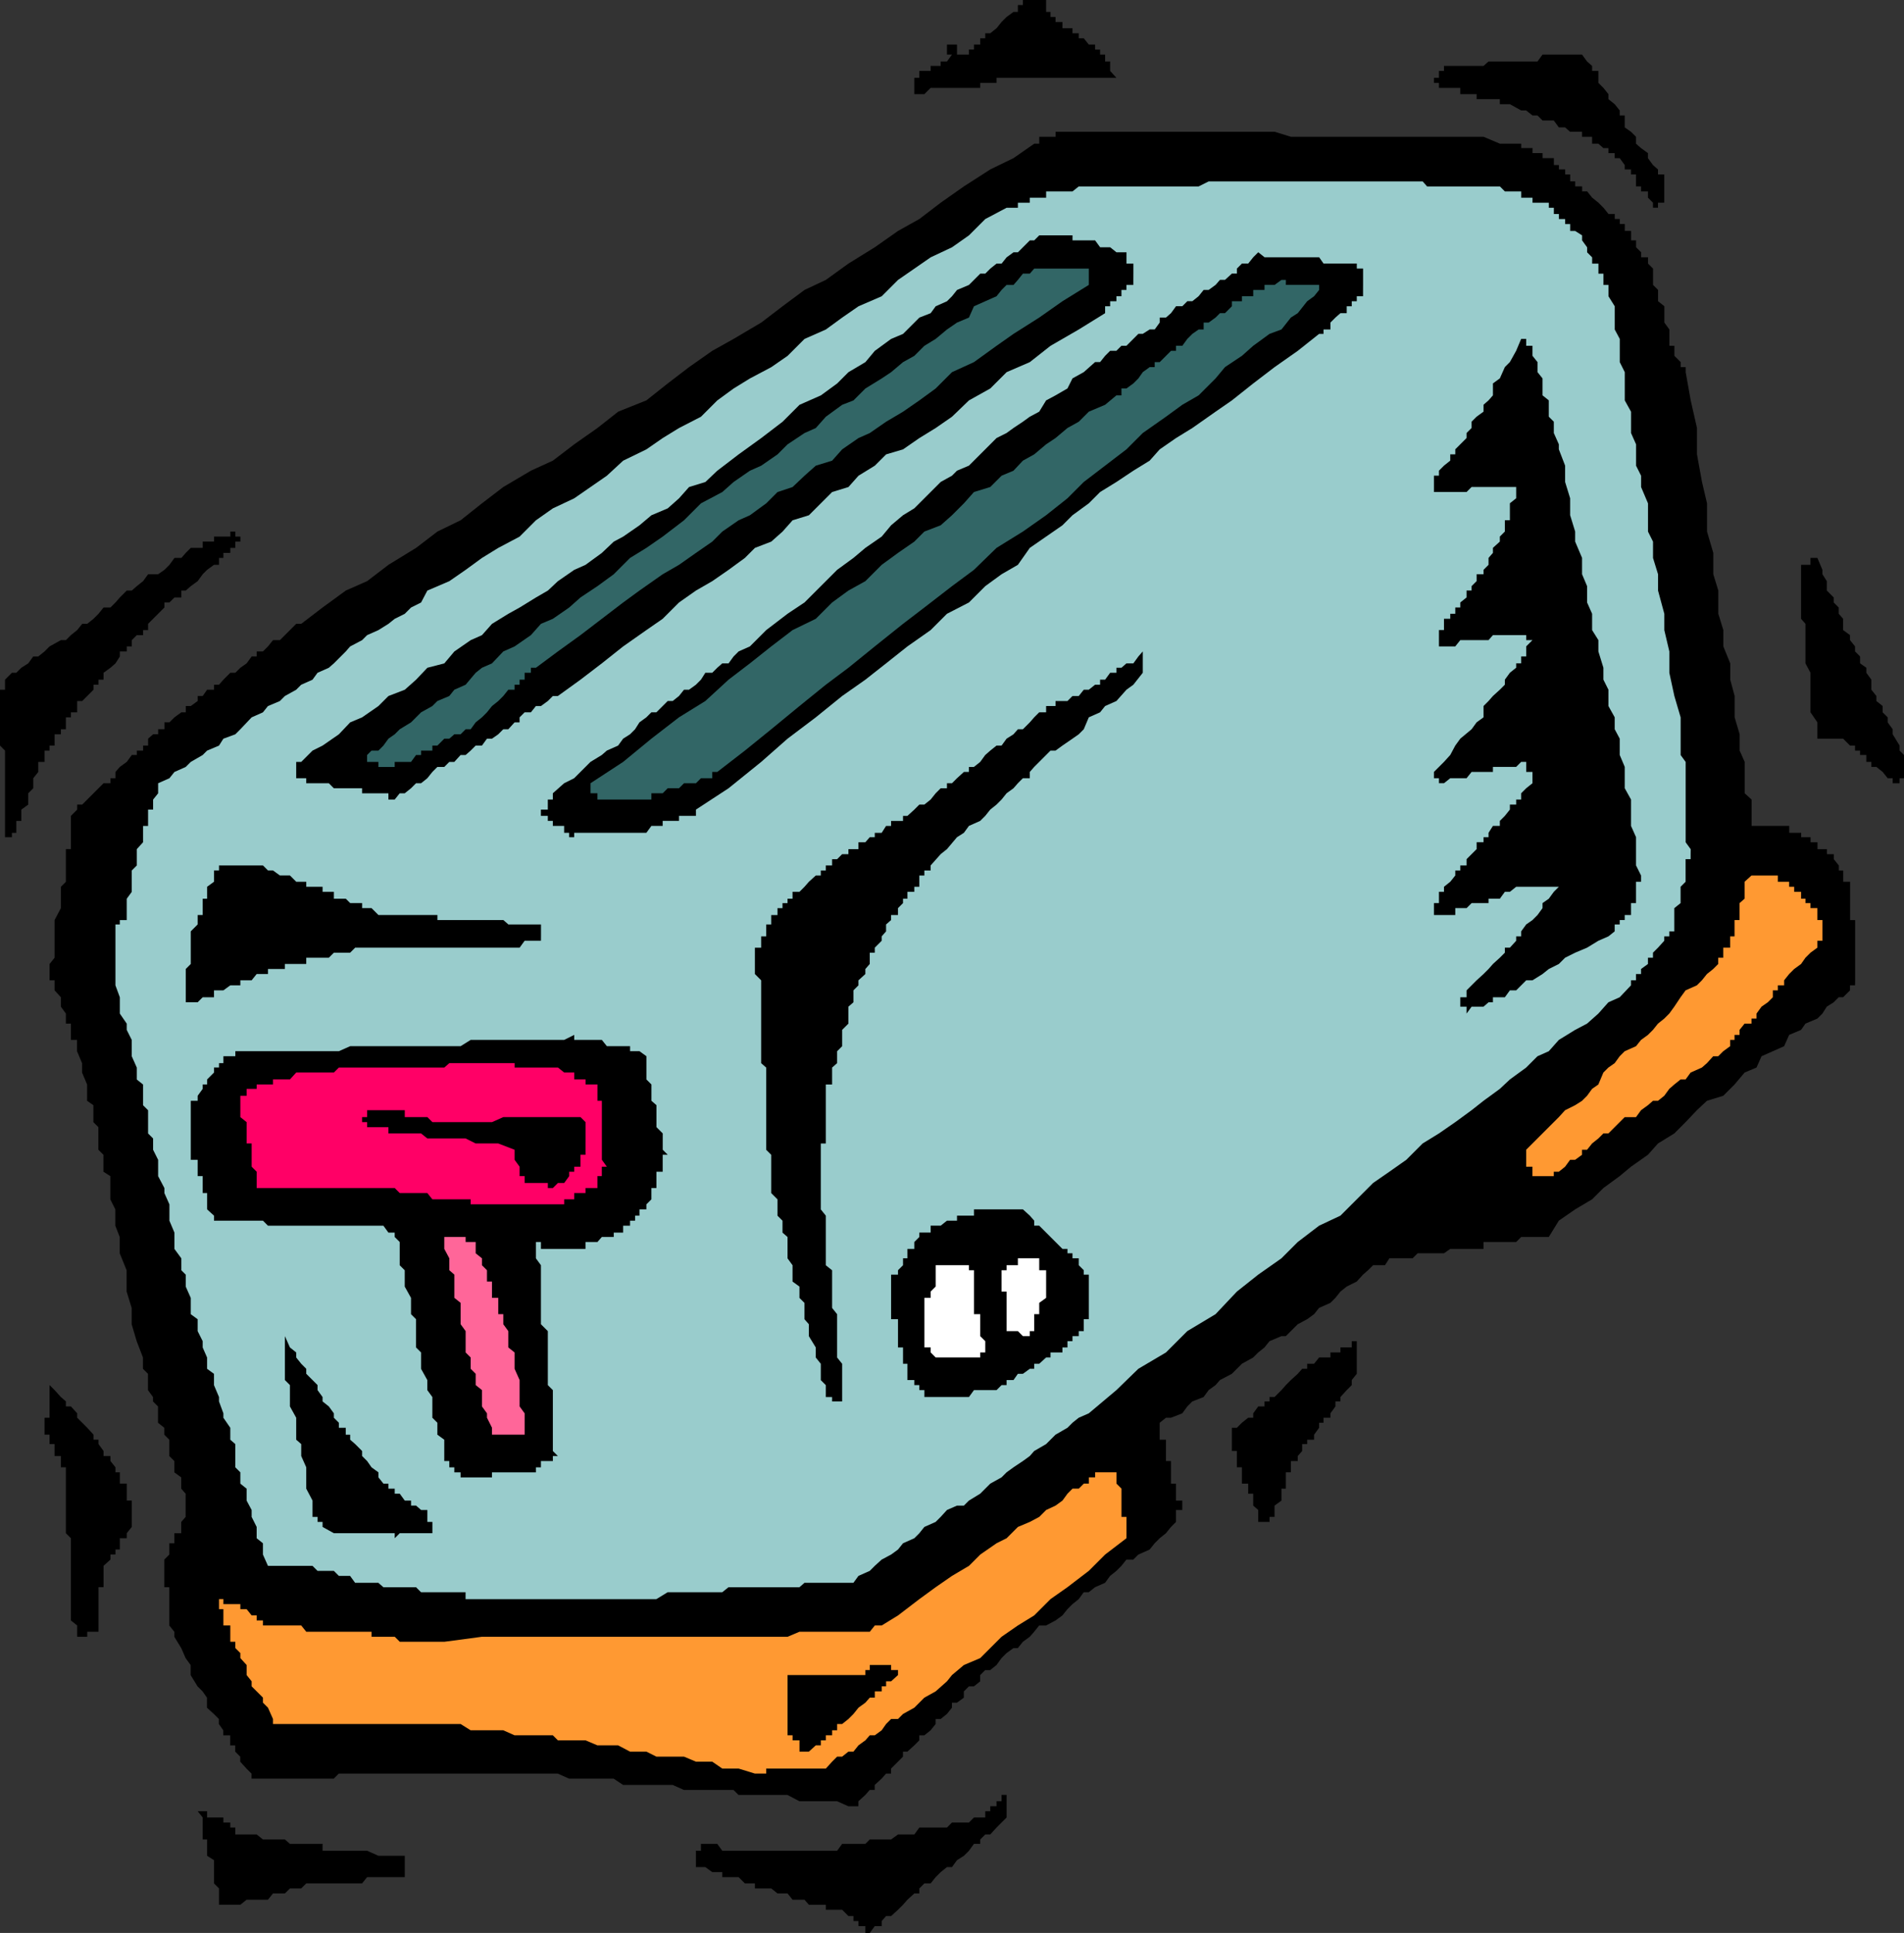
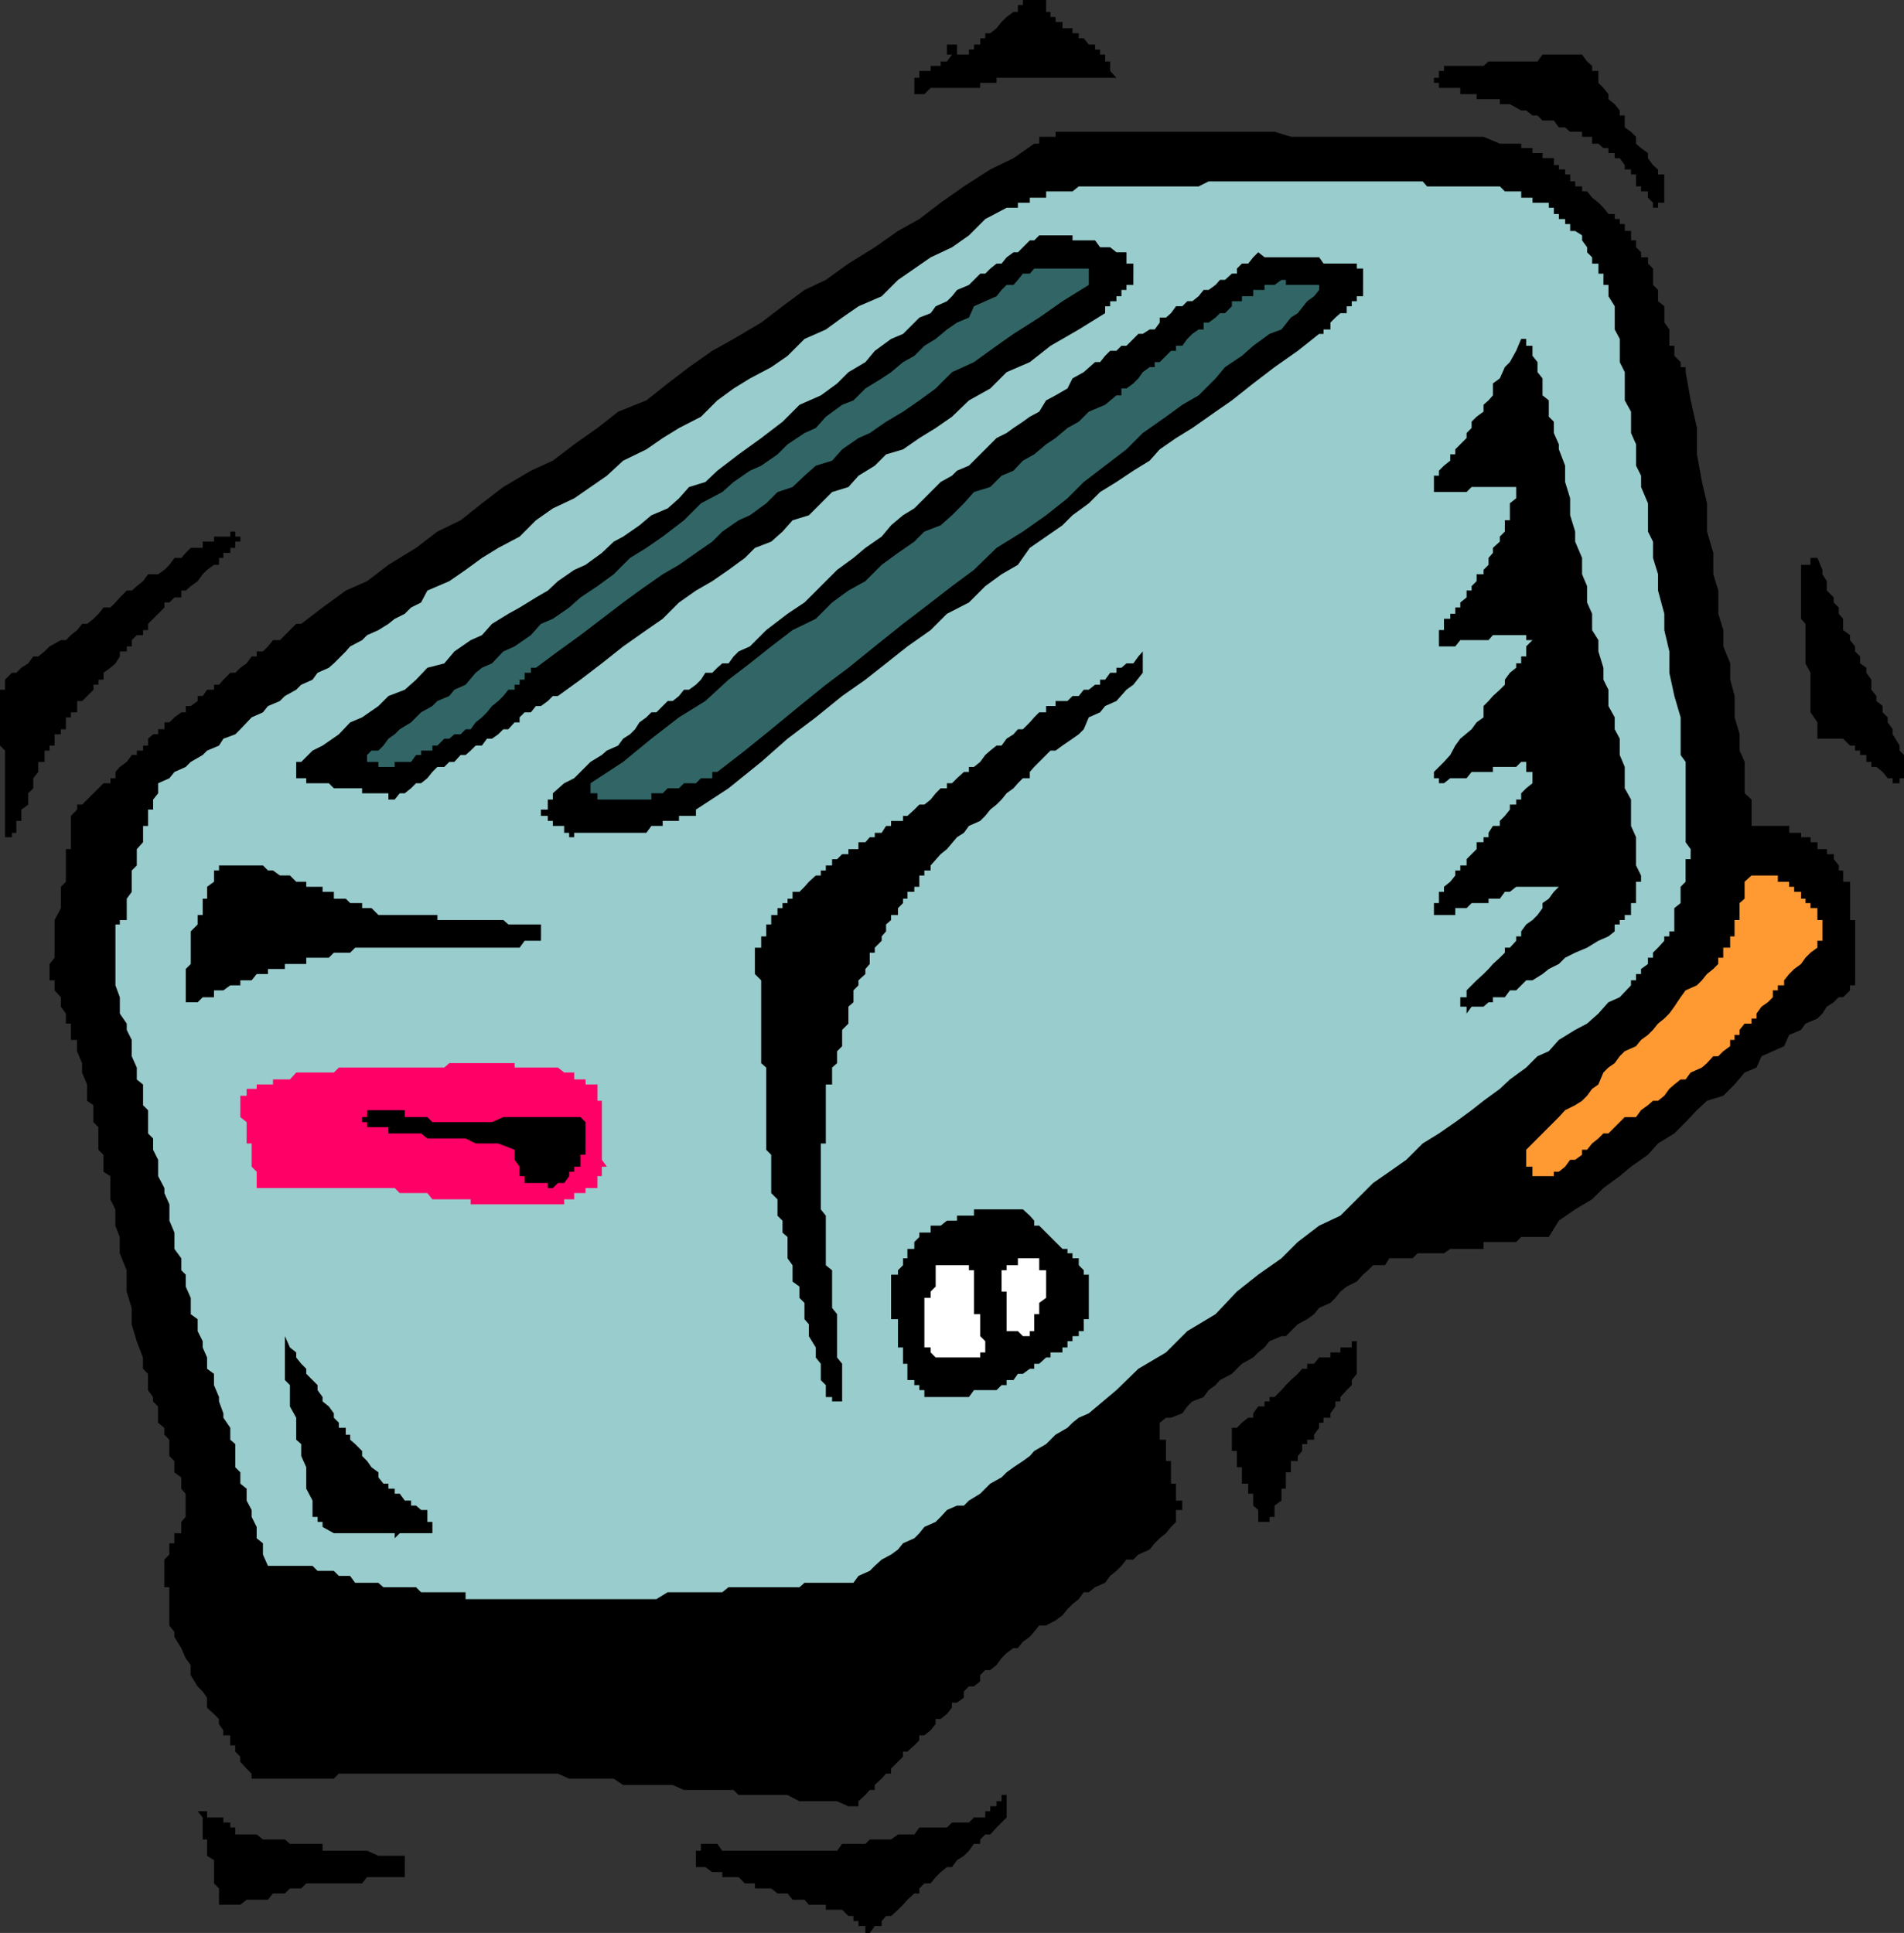
<svg xmlns="http://www.w3.org/2000/svg" xmlns:ns1="http://sodipodi.sourceforge.net/DTD/sodipodi-0.dtd" xmlns:ns2="http://www.inkscape.org/namespaces/inkscape" version="1.0" width="129.724mm" height="131.694mm" id="svg28" ns1:docname="Toaster 25.wmf">
  <rect width="100%" height="100%" fill="#333333" stroke="none" />
  <ns1:namedview id="namedview28" pagecolor="#ffffff" bordercolor="#000000" borderopacity="0.25" ns2:showpageshadow="2" ns2:pageopacity="0.0" ns2:pagecheckerboard="0" ns2:deskcolor="#d1d1d1" ns2:document-units="mm" />
  <defs id="defs1">
    <pattern id="WMFhbasepattern" patternUnits="userSpaceOnUse" width="6" height="6" x="0" y="0" />
  </defs>
  <path style="fill:#000000;fill-opacity:1;fill-rule:evenodd;stroke:none" d="m 490.294,200.39 h -1.131 v 1.293 h -1.778 v -1.293 h -1.293 l -1.293,-1.616 -1.616,-1.293 h -1.293 v -1.293 h -1.293 v -1.778 h -1.616 v -1.131 h -1.293 v -1.293 h -1.293 l -1.778,-1.778 h -1.131 -1.293 -1.778 -1.131 -1.293 v -4.202 l -1.778,-2.586 v -4.202 -2.909 -3.07 l -1.293,-2.424 v -1.778 -2.586 -1.616 -2.586 -1.616 l -1.131,-1.293 v -1.293 -1.616 -1.293 -1.293 -1.778 -1.131 -1.293 -1.778 -1.131 -1.293 h 1.131 1.293 v -1.778 h 1.778 l 1.293,3.07 v 1.131 l 1.131,1.778 v 1.293 1.131 l 1.778,1.778 v 1.293 l 1.293,1.293 v 1.616 l 1.131,1.293 v 2.909 l 1.778,1.293 v 1.293 l 1.293,1.616 v 1.293 l 1.293,1.293 v 1.778 l 1.616,1.131 v 1.293 l 1.293,1.778 v 2.586 l 1.293,1.616 v 1.293 l 1.616,1.293 v 1.616 l 1.293,1.293 v 1.293 l 1.293,1.778 v 1.293 l 1.778,2.909 v 1.293 l 1.131,1.131 v 1.778 1.293 1.293 z" id="path1" />
  <path style="fill:#000000;fill-opacity:1;fill-rule:evenodd;stroke:none" d="m 477.689,253.719 h -1.293 v 1.293 l -1.778,1.778 h -1.131 l -1.293,1.293 -1.778,1.131 -1.131,1.778 -1.293,1.293 -3.07,1.293 -1.131,1.616 -3.07,1.293 -1.293,2.909 -2.909,1.293 -2.909,1.293 -1.293,2.909 -3.07,1.293 -2.586,3.07 -2.909,2.909 -4.202,1.293 -2.586,2.424 -2.909,3.07 -2.909,2.909 -4.202,2.586 -2.586,2.909 -4.363,3.07 -2.909,2.424 -4.202,3.07 -2.909,2.909 -4.363,2.586 -4.202,2.909 -2.586,4.202 h -1.616 -1.293 -1.293 -1.616 -1.293 l -1.293,1.293 h -1.616 -1.293 -1.293 -1.778 -1.131 -1.293 v 1.778 h -1.778 -1.293 -1.293 -1.616 -1.293 -1.293 l -1.616,1.131 h -1.293 -1.293 -1.778 -1.131 -1.293 l -1.293,1.293 h -1.616 -1.293 -1.293 -1.778 l -1.131,1.778 h -3.07 l -1.293,1.293 -1.293,1.131 -1.616,1.778 -2.586,1.293 -1.616,1.293 -1.293,1.616 -1.293,1.293 -2.909,1.293 -1.293,1.616 -1.778,1.293 -2.424,1.293 -1.778,1.778 -1.293,1.293 h -1.131 l -3.07,1.293 -1.293,1.616 -1.616,1.293 -1.293,1.293 -2.909,1.616 -1.293,1.293 -1.293,1.293 -3.07,1.616 -1.131,1.293 -1.778,1.293 -1.293,1.778 -2.909,1.131 -1.293,1.293 -1.293,1.778 -2.909,1.131 h -1.293 l -1.616,1.293 v 1.293 1.778 1.293 h 1.616 v 1.131 1.778 1.293 1.293 h 1.293 v 1.616 1.293 1.293 1.616 h 1.293 v 1.293 1.293 1.778 h 1.616 v 1.293 1.131 h -1.616 v 1.778 1.293 l -1.293,1.293 -1.293,1.616 -1.616,1.293 -1.293,1.293 -1.293,1.616 -2.909,1.293 -1.293,1.293 h -1.778 l -1.293,1.616 -1.293,1.293 -1.616,1.293 -1.293,1.778 -2.586,1.131 -1.616,1.293 h -1.293 l -1.293,1.778 -1.616,1.293 -1.293,1.293 -1.293,1.616 -1.778,1.293 -2.424,1.293 h -1.778 l -1.293,1.616 -1.131,1.293 -1.778,1.293 -1.293,1.616 h -1.131 l -1.778,1.293 -1.293,1.293 -1.293,1.778 -1.616,1.293 h -1.293 l -1.293,1.293 v 1.616 l -1.616,1.293 h -1.293 l -1.293,1.293 v 1.616 l -1.778,1.293 h -1.293 v 1.293 l -1.293,1.616 -1.616,1.293 h -1.293 v 1.293 l -1.293,1.616 -1.616,1.293 h -1.293 v 1.293 l -1.293,1.293 -1.778,1.616 h -1.131 v 1.293 l -1.293,1.293 -1.778,1.778 v 1.293 h -1.293 l -1.131,1.293 -1.778,1.616 v 1.293 h -1.293 l -1.131,1.293 -1.778,1.616 v 1.293 h -2.586 l -2.909,-1.293 h -2.909 -1.293 -3.07 -2.424 l -3.07,-1.616 h -1.293 -2.909 -2.586 -2.909 -2.909 l -1.293,-1.293 h -2.909 -2.586 -2.909 -1.293 -3.07 l -2.909,-1.293 h -2.586 -1.616 -2.586 -2.909 -3.07 l -2.424,-1.616 h -1.778 -2.424 -3.07 -2.909 -1.293 l -2.909,-1.293 h -2.586 -4.363 -4.202 -2.909 -4.202 -2.909 -2.586 -2.909 -2.586 -3.07 -1.293 -2.909 -1.293 -2.909 -1.293 -1.616 -2.586 -1.778 -1.131 -1.293 -1.778 -2.424 -1.778 l -1.293,1.293 h -1.293 -2.909 -1.293 -1.616 -2.586 -1.616 -2.586 -3.07 -2.909 -1.293 v -1.293 l -1.293,-1.293 -1.616,-1.778 v -1.293 l -1.293,-1.293 v -1.616 h -1.293 v -1.293 -1.293 h -1.778 v -1.293 l -1.131,-1.616 v -1.293 l -1.293,-1.293 -1.778,-1.616 v -2.586 l -1.131,-1.616 -1.293,-1.293 -1.778,-2.909 v -2.586 l -1.293,-1.778 -1.131,-2.586 -1.778,-2.909 v -1.293 l -1.293,-1.616 v -1.293 -1.293 -1.616 -1.293 -1.293 -1.778 -1.293 h -1.293 v -1.131 -1.778 -1.293 -1.293 -1.616 l 1.293,-1.293 v -1.293 -1.616 h 1.293 v -1.293 -1.293 h 1.778 v -1.616 -1.293 l 1.131,-1.293 v -1.778 -1.131 -1.293 -1.778 l -1.131,-1.293 v -1.293 -1.616 l -1.778,-1.293 v -1.293 -1.616 l -1.293,-1.293 v -1.293 -1.778 -1.131 l -1.293,-1.293 v -1.778 l -1.616,-1.293 v -1.293 -1.131 -1.778 l -1.293,-1.293 v -1.131 l -1.293,-1.778 v -1.293 -1.293 -1.616 l -1.293,-1.293 v -1.293 -1.616 l -1.616,-4.202 -1.293,-4.363 v -4.202 l -1.293,-4.202 v -2.586 -2.909 l -1.778,-4.363 v -2.909 -1.293 l -1.131,-2.909 v -2.586 -1.616 l -1.293,-2.586 v -1.616 -2.586 -1.778 l -1.778,-1.131 v -3.07 -1.293 l -1.293,-1.293 v -1.616 -2.586 -1.616 l -1.293,-1.293 v -1.293 -3.07 l -1.616,-1.131 v -3.07 -1.131 l -1.293,-3.07 v -2.424 l -1.293,-3.07 v -1.293 -1.616 H 18.261 v -1.293 -1.293 -1.616 h -1.293 v -1.293 -1.293 l -1.293,-1.778 v -1.131 -1.293 l -1.616,-1.778 v -1.293 -1.293 h -1.293 v -1.616 -2.586 l 1.293,-1.616 v -2.586 -1.778 -2.424 -1.778 -1.131 l 1.616,-3.07 v -1.293 -1.131 -1.778 -1.293 l 1.293,-1.293 v -1.616 -1.293 -1.293 -1.616 -1.293 -1.293 h 1.293 v -1.778 -1.293 -1.131 -1.778 -1.293 -1.293 l 1.616,-1.616 v -1.293 h 1.293 l 1.293,-1.293 1.616,-1.616 1.293,-1.293 1.293,-1.293 h 1.778 v -1.293 h 1.293 v -1.616 l 1.131,-1.293 1.778,-1.293 1.293,-1.778 h 1.293 v -1.131 h 1.616 v -1.293 h 1.293 v -1.778 l 1.293,-1.131 h 1.293 v -1.293 h 1.616 v -1.778 h 1.293 l 1.293,-1.293 1.778,-1.293 h 1.131 v -1.616 h 1.293 l 1.778,-1.293 v -1.293 h 1.293 l 1.131,-1.616 h 1.778 v -1.293 h 1.293 l 1.131,-1.293 1.778,-1.778 h 1.293 l 1.293,-1.293 1.616,-1.131 1.293,-1.778 h 1.293 v -1.293 h 1.616 l 1.293,-1.293 1.293,-1.616 h 1.778 l 1.293,-1.293 1.293,-1.293 1.616,-1.616 h 1.293 l 5.494,-4.202 5.979,-4.363 5.494,-2.424 5.494,-4.202 7.11,-4.363 5.494,-4.202 5.979,-2.909 5.494,-4.363 5.494,-4.202 7.11,-4.202 5.656,-2.586 5.494,-4.202 5.979,-4.202 5.333,-4.202 7.272,-2.909 5.494,-4.363 5.494,-4.202 5.979,-4.202 5.494,-3.07 7.11,-4.202 5.494,-4.202 5.656,-4.202 5.494,-2.586 5.818,-4.202 6.787,-4.202 5.979,-4.202 5.494,-3.07 5.494,-4.202 5.979,-4.202 6.787,-4.363 5.979,-2.909 5.333,-3.717 h 1.293 v -1.778 h 1.778 1.131 1.293 v -1.293 h 1.778 1.293 1.293 2.909 4.202 2.586 4.202 3.07 4.202 2.909 4.202 2.586 4.202 2.909 4.363 2.909 4.202 2.586 l 4.202,1.293 h 2.909 4.363 2.909 4.202 4.202 2.586 4.202 3.07 4.202 2.424 4.363 2.909 4.202 3.07 l 4.202,1.778 h 2.586 1.616 1.293 v 1.131 h 1.293 1.616 v 1.293 h 1.293 1.293 v 1.293 h 1.616 1.293 v 1.778 h 1.293 v 1.131 h 1.616 v 1.293 h 1.293 v 1.778 h 1.293 v 1.293 h 1.778 v 1.293 h 1.293 l 1.293,1.616 1.616,1.293 1.293,1.293 1.293,1.616 h 1.616 v 1.293 h 1.293 v 1.293 h 1.293 v 1.778 h 1.616 v 1.131 1.293 h 1.293 v 1.778 l 1.293,1.293 v 1.293 h 1.778 v 1.616 l 1.293,1.293 v 1.293 2.909 l 1.293,1.293 v 1.616 1.293 l 1.616,1.293 v 1.778 1.131 1.293 l 1.293,1.778 v 1.131 1.293 1.778 h 1.293 v 1.293 1.293 l 1.616,1.616 v 1.293 h 1.293 v 1.293 l 1.293,7.272 1.616,7.111 v 6.787 l 1.293,7.111 1.293,5.495 v 7.272 l 1.616,5.495 v 5.495 l 1.293,4.202 v 5.979 l 1.293,4.202 v 4.202 l 1.778,4.363 v 4.202 l 1.131,4.202 v 2.586 2.909 l 1.293,4.363 v 2.909 1.293 l 1.293,2.909 v 2.586 1.616 2.586 1.293 l 1.778,1.616 v 1.293 1.293 1.616 1.293 1.293 h 1.293 1.293 1.616 1.293 1.293 1.616 1.293 v 1.778 h 1.293 1.778 v 1.131 h 1.131 1.293 v 1.293 h 1.778 v 1.778 h 1.293 1.131 v 1.293 h 1.778 v 1.293 l 1.293,1.616 v 1.293 h 1.131 v 1.293 1.616 h 1.778 v 1.293 1.293 1.778 1.131 1.293 1.778 1.293 h 1.293 v 1.131 1.778 1.293 1.131 1.778 1.293 1.293 1.616 1.293 1.293 1.616 z" id="path2" />
  <path style="fill:#ff9932;fill-opacity:1;fill-rule:evenodd;stroke:none" d="m 469.286,242.245 h -1.293 v 1.778 l -1.778,1.293 -1.293,1.293 -1.131,1.616 -1.778,1.293 -1.293,1.293 -1.293,1.616 v 1.293 h -1.616 v 1.293 h -1.293 v 1.778 l -1.293,1.293 -1.616,1.131 -1.293,1.778 v 1.293 h -1.293 v 1.293 h -1.778 l -1.293,1.616 v 1.293 h -1.293 v 1.293 h -1.131 v 1.616 l -1.778,1.293 -1.293,1.293 h -1.293 l -1.616,1.778 -1.293,1.131 -2.909,1.293 -1.293,1.778 h -1.293 l -1.616,1.293 -1.293,1.131 -1.293,1.778 -1.616,1.293 h -1.293 l -1.293,1.131 -1.778,1.293 -1.293,1.778 h -2.909 l -1.293,1.293 -1.293,1.293 -1.616,1.616 h -1.293 l -1.293,1.293 -1.616,1.293 -1.293,1.616 h -1.293 v 1.293 l -1.778,1.293 h -1.293 l -1.293,1.778 -1.616,1.293 h -1.293 v 1.131 h -1.293 -1.616 -1.293 -1.293 v -1.131 -1.293 h -1.616 v -1.778 -1.293 -1.293 l 1.616,-1.616 1.293,-1.293 1.293,-1.293 1.616,-1.616 1.293,-1.293 1.293,-1.293 1.616,-1.778 2.586,-1.293 1.778,-1.131 1.293,-1.293 1.293,-1.778 1.616,-1.131 1.293,-3.07 1.293,-1.293 1.616,-1.131 1.293,-1.778 1.293,-1.293 2.909,-1.293 1.293,-1.616 1.778,-1.293 1.293,-1.293 1.293,-1.616 1.616,-1.293 1.293,-1.293 1.293,-1.778 1.616,-2.424 1.293,-1.778 2.909,-1.293 1.293,-1.293 1.293,-1.616 1.616,-1.293 1.293,-1.293 v -1.616 h 1.293 v -1.293 -1.293 h 1.778 v -1.778 -1.131 h 1.131 v -1.293 -1.778 -1.131 h 1.293 v -1.293 -1.778 -1.293 l 1.293,-1.131 v -1.778 -1.293 -1.293 l 1.778,-1.616 h 1.293 1.293 1.616 1.293 1.293 v 1.616 h 1.616 1.293 v 1.293 h 1.293 v 1.293 h 1.778 v 1.778 h 1.131 v 1.131 h 1.293 v 1.293 h 1.778 v 1.778 1.293 h 1.293 v 1.131 1.778 1.293 z" id="path3" />
  <path style="fill:#000000;fill-opacity:1;fill-rule:evenodd;stroke:none" d="m 428.563,50.905 v 1.293 h -1.616 v 1.293 h -1.293 v -1.293 l -1.293,-1.293 v -1.616 h -1.778 v -1.293 h -1.293 v -1.293 -1.778 h -1.293 v -1.293 h -1.616 v -1.131 l -1.293,-1.778 h -1.293 v -1.293 h -1.616 v -1.293 h -1.293 l -1.293,-1.131 h -1.616 v -1.778 h -1.293 -1.293 v -1.293 h -1.778 -1.293 l -1.293,-1.131 h -1.616 l -1.293,-1.778 h -1.293 -1.616 l -1.293,-1.293 h -1.293 l -1.616,-1.293 h -1.293 l -2.909,-1.616 h -1.293 -1.293 v -1.293 h -1.778 -1.131 -1.293 -1.778 V 24.241 h -1.293 -1.293 -1.616 v -1.616 h -1.293 -1.293 -1.616 -1.293 v -1.293 h -1.293 -1.778 1.778 v -1.293 h 1.293 v -1.778 h 1.293 v -1.293 h 1.616 1.293 1.293 1.616 1.293 1.293 1.778 l 1.293,-1.131 h 1.131 1.778 1.293 1.293 1.616 1.293 1.293 1.616 1.293 l 1.293,-1.778 h 1.616 1.293 1.293 1.616 1.293 1.293 1.778 l 1.293,1.778 1.293,1.131 v 1.293 h 1.616 v 1.778 1.293 l 1.293,1.293 1.293,1.616 v 1.293 l 1.616,1.293 1.293,1.616 v 1.293 h 1.293 v 1.293 1.778 l 1.616,1.131 1.293,1.293 v 1.778 l 1.293,1.131 1.778,1.293 v 1.293 l 1.293,1.778 1.293,1.131 v 1.293 h 1.616 v 1.778 1.293 1.293 z" id="path4" />
  <path style="fill:#99cccc;fill-opacity:1;fill-rule:evenodd;stroke:none" d="m 435.35,219.944 v 1.293 h -1.293 v 1.616 1.293 1.293 1.616 l -1.293,1.293 v 1.293 1.778 1.131 l -1.616,1.293 v 1.778 1.293 1.131 1.778 h -1.293 v 1.293 h -1.293 v 1.131 l -1.616,1.778 -1.293,1.293 v 1.293 h -1.293 v 1.616 l -1.778,1.293 v 1.293 h -1.293 v 1.616 h -1.293 v 1.293 l -2.909,3.07 -2.909,1.293 -2.586,2.909 -2.909,2.586 -3.07,1.616 -4.202,2.586 -2.586,2.909 -2.909,1.293 -2.909,2.909 -4.202,3.07 -2.586,2.424 -4.202,3.07 -3.07,2.424 -4.202,3.07 -4.202,2.909 -4.202,2.586 -4.202,4.202 -4.363,3.07 -4.202,2.909 -4.202,4.202 -4.202,4.202 -5.494,2.586 -5.494,4.202 -4.202,4.202 -5.979,4.202 -5.494,4.363 -5.494,5.818 -7.272,4.363 -5.494,5.495 -7.11,4.202 -5.656,5.495 -7.11,5.979 -2.586,1.131 -1.616,1.293 -1.293,1.293 -3.07,1.778 -1.293,1.293 -1.131,1.131 -3.07,1.778 -1.131,1.293 -1.778,1.293 -2.424,1.616 -1.778,1.293 -1.293,1.293 -2.909,1.616 -1.293,1.293 -1.293,1.293 -2.909,1.778 -1.293,1.293 h -1.778 l -2.586,1.131 -1.616,1.778 -1.293,1.293 -2.909,1.293 -1.293,1.616 -1.293,1.293 -2.909,1.293 -1.293,1.616 -1.778,1.293 -2.424,1.293 -1.778,1.616 -1.293,1.293 -2.909,1.293 -1.293,1.778 h -1.293 -2.909 -1.293 -1.616 -1.293 -3.07 -1.131 l -1.293,1.131 h -3.07 -1.293 -1.293 -1.616 -2.586 -1.616 -1.293 -1.293 -2.909 -1.293 l -1.616,1.293 h -1.293 -3.07 -1.131 -1.293 -3.07 -1.293 -1.616 -1.293 l -2.909,1.778 h -1.293 -1.293 -2.909 -1.293 -1.778 -1.293 -1.131 -1.778 -1.293 -1.131 -1.778 -1.293 -1.293 -1.616 -1.293 -1.293 -1.616 -1.293 -1.293 -1.778 -1.293 -1.293 -1.616 -1.293 -1.293 -1.616 -1.293 -1.293 -1.616 -1.293 -1.293 -1.616 -1.293 -1.293 v -1.778 h -1.293 -1.616 -1.293 -1.293 -1.778 -1.293 -1.293 -1.616 l -1.293,-1.293 h -1.293 -1.616 -1.293 -1.293 -1.616 -1.293 l -1.293,-1.131 h -1.778 -1.131 -1.293 -1.778 l -1.293,-1.778 H 89.041 87.264 l -1.293,-1.293 h -1.293 -1.616 -1.293 l -1.293,-1.293 h -1.616 -1.293 -1.293 -1.616 -1.293 -1.293 -1.778 -1.293 l -1.293,-2.909 v -2.909 l -1.616,-1.293 v -2.909 l -1.293,-2.586 v -1.778 l -1.293,-2.424 v -3.07 l -1.616,-1.293 v -2.909 l -1.293,-1.293 v -2.909 -3.07 l -1.293,-1.131 v -3.07 l -1.778,-2.586 v -1.131 l -1.131,-3.07 v -1.131 l -1.293,-3.07 v -2.909 l -1.778,-1.293 v -2.909 l -1.131,-2.586 v -1.616 l -1.293,-2.586 v -3.07 l -1.778,-1.293 v -2.909 -1.293 l -1.293,-2.909 v -3.07 l -1.131,-1.131 v -3.07 l -1.778,-2.424 v -1.778 -2.424 l -1.293,-3.07 v -1.293 -2.909 l -1.293,-2.909 v -1.293 l -1.616,-3.07 v -2.424 -1.778 l -1.293,-2.586 v -2.909 l -1.293,-1.293 v -2.909 -3.07 l -1.293,-1.293 v -2.424 -2.909 l -1.616,-1.293 v -3.07 l -1.293,-2.909 v -1.293 -2.909 l -1.293,-2.586 v -1.616 l -1.778,-2.586 v -2.909 -1.293 l -1.131,-3.07 v -1.293 -1.616 -1.293 -1.293 -1.616 -1.293 -1.293 -1.778 -1.131 -1.293 -1.778 h 1.131 v -1.131 h 1.778 v -3.07 -1.293 -1.131 l 1.293,-1.778 v -1.293 -1.293 -1.616 -1.293 l 1.293,-1.293 v -1.616 -1.293 -1.293 l 1.616,-1.778 v -1.293 -1.131 -1.778 h 1.293 v -1.293 -1.293 -1.616 h 1.293 v -1.293 -1.293 l 1.293,-1.616 v -1.293 -1.293 l 2.909,-1.293 1.293,-1.616 2.909,-1.293 1.293,-1.293 3.07,-1.778 1.131,-1.131 3.07,-1.293 1.131,-1.778 3.07,-1.131 1.293,-1.293 2.909,-3.07 2.909,-1.293 1.293,-1.616 3.07,-1.293 1.293,-1.293 2.909,-1.616 1.293,-1.293 2.909,-1.293 1.293,-1.778 2.909,-1.293 1.293,-1.131 3.07,-3.07 1.131,-1.293 3.07,-1.616 1.293,-1.293 2.909,-1.293 2.586,-1.616 1.616,-1.293 2.586,-1.293 1.616,-1.616 2.586,-1.293 1.616,-3.07 5.656,-2.424 4.202,-2.909 4.202,-3.07 4.202,-2.586 5.494,-2.909 4.202,-4.202 4.363,-3.07 5.494,-2.586 4.202,-2.909 4.202,-2.909 4.202,-3.879 5.979,-2.909 4.202,-2.909 4.202,-2.586 5.656,-2.909 4.202,-4.202 4.202,-3.07 4.202,-2.586 5.494,-2.909 4.202,-2.909 4.363,-4.363 5.494,-2.424 4.202,-3.07 4.202,-2.909 5.979,-2.586 4.202,-4.202 4.202,-2.909 4.202,-2.909 5.494,-2.586 4.363,-3.07 4.202,-4.202 5.494,-2.909 h 1.778 1.131 v -1.293 h 1.293 1.778 v -1.293 h 1.131 1.293 1.778 v -1.616 h 1.131 1.293 1.778 2.586 l 1.616,-1.293 h 2.586 2.909 1.293 2.909 2.586 1.778 2.424 3.07 1.293 2.909 2.909 1.293 2.909 l 2.586,-1.293 h 1.778 2.424 3.07 1.293 2.909 2.909 1.293 3.07 2.424 1.778 2.424 3.07 1.131 3.07 2.909 1.293 1.293 1.616 1.293 1.293 1.778 1.293 1.131 1.778 1.293 1.293 1.616 1.293 1.293 l 1.131,1.293 h 1.778 1.293 1.293 1.616 1.293 1.293 1.616 1.293 1.293 1.778 1.293 1.131 1.778 l 1.293,1.293 h 1.293 1.616 1.293 v 1.616 h 1.293 1.616 v 1.293 h 1.293 1.293 1.616 v 1.293 h 1.293 v 1.616 h 1.293 v 1.293 h 1.616 v 1.293 h 1.293 v 1.778 h 1.293 l 1.778,1.131 v 1.293 l 1.293,1.778 v 1.293 l 1.293,1.293 v 1.616 h 1.616 v 1.293 1.293 h 1.293 v 1.616 1.293 h 1.293 v 1.293 1.616 l 1.616,2.586 v 2.909 3.07 l 1.293,2.424 v 3.07 2.909 l 1.293,2.586 v 1.616 2.586 3.07 l 1.616,2.909 v 2.586 2.909 l 1.293,2.909 v 2.586 2.909 l 1.293,2.586 v 2.909 l 1.778,4.202 v 3.07 4.202 l 1.293,2.586 v 4.202 l 1.293,4.202 v 4.202 l 1.616,5.979 v 4.202 l 1.293,5.495 v 5.495 l 1.293,5.979 1.616,5.495 v 5.495 1.778 1.293 1.131 l 1.293,1.778 v 1.293 1.293 1.616 1.293 1.293 1.293 1.616 1.293 1.293 1.616 1.293 1.293 1.778 1.131 1.293 l 1.293,1.778 z" id="path5" />
  <path style="fill:#000000;fill-opacity:1;fill-rule:evenodd;stroke:none" d="m 422.584,225.439 v 1.616 h -1.293 v 1.293 1.293 1.778 1.131 h -1.293 v 1.293 1.778 h -1.616 v 1.293 h -1.293 v 1.131 h -1.293 v 1.778 l -1.616,1.293 -2.586,1.131 -2.909,1.778 -3.07,1.293 -2.586,1.293 -1.616,1.616 -2.586,1.293 -1.616,1.293 -2.586,1.616 h -1.616 l -1.293,1.293 -1.293,1.293 h -1.616 l -1.293,1.778 h -1.293 -1.778 v 1.293 h -1.131 l -1.293,1.131 h -1.778 -1.293 l -1.293,1.778 v -1.778 h -1.616 v -1.131 -1.293 h 1.616 v -1.778 l 1.293,-1.293 1.293,-1.293 1.778,-1.616 1.293,-1.293 1.131,-1.293 1.778,-1.616 1.293,-1.293 v -1.293 h 1.293 l 1.616,-1.778 v -1.131 h 1.293 v -1.293 l 1.293,-1.778 1.616,-1.131 1.293,-1.293 1.293,-1.778 v -1.293 l 1.616,-1.131 1.293,-1.778 1.293,-1.293 h -1.293 -1.293 -1.616 -1.293 -1.293 -1.616 -1.293 -1.293 l -1.616,1.293 h -1.293 l -1.293,1.778 h -1.778 -1.131 v 1.131 h -1.293 -1.778 -1.293 l -1.293,1.293 h -1.616 -1.293 v 1.778 h -1.293 -1.616 -1.293 -1.293 v -1.778 -1.293 h 1.293 v -1.131 -1.778 h 1.293 v -1.293 l 1.616,-1.293 1.293,-1.616 v -1.293 h 1.293 v -1.293 h 1.616 v -1.616 l 1.293,-1.293 1.293,-1.293 v -1.778 h 1.778 v -1.293 h 1.293 v -1.131 l 1.131,-1.778 h 1.778 v -1.293 l 1.293,-1.293 1.293,-1.616 v -1.293 h 1.616 v -1.293 h 1.293 v -1.616 l 1.293,-1.293 1.616,-1.293 v -1.293 -1.616 h -1.616 v -1.293 -1.293 h -1.293 l -1.293,1.293 h -1.616 -1.293 -1.293 -1.778 v 1.293 h -1.131 -1.293 -1.778 -1.293 l -1.293,1.616 h -1.616 -1.293 -1.293 l -1.616,1.293 h -1.293 v -1.293 h -1.293 v -1.616 l 2.586,-2.586 1.616,-1.778 1.293,-2.424 1.293,-1.778 2.909,-2.424 1.293,-1.778 1.778,-1.293 v -2.909 l 1.293,-1.293 1.131,-1.293 1.778,-1.616 1.293,-1.293 v -1.293 l 1.293,-1.778 1.616,-1.293 v -1.131 h 1.293 v -1.778 h 1.293 v -1.293 -1.293 l 1.616,-1.616 h -1.616 v -1.293 h -1.293 -1.293 -1.616 -1.293 -1.293 -1.778 l -1.131,1.293 h -1.293 -1.778 -1.293 -1.293 -1.616 l -1.293,1.616 h -1.293 -1.616 -1.293 v -1.616 -1.293 -1.293 h 1.293 v -1.616 -1.293 h 1.616 v -1.293 h 1.293 v -1.616 h 1.293 v -1.293 l 1.616,-1.293 v -1.778 h 1.293 v -1.131 l 1.293,-1.293 v -1.778 h 1.778 v -1.131 l 1.293,-1.293 v -1.778 l 1.131,-1.293 v -1.293 l 1.778,-1.616 v -1.293 l 1.293,-1.293 v -1.616 -1.293 h 1.293 v -1.293 -1.778 -1.293 l 1.616,-1.293 v -1.616 -1.293 h -1.616 -1.293 -1.293 -1.778 -1.131 -1.293 -1.778 -1.293 l -1.293,1.293 h -1.616 -1.293 -1.293 -1.616 -1.293 -1.293 v -1.293 -1.293 -1.616 h 1.293 v -1.293 l 1.293,-1.293 1.616,-1.293 v -1.616 h 1.293 v -1.293 l 1.293,-1.293 1.616,-1.616 v -1.293 l 1.293,-1.293 v -1.616 l 1.293,-1.293 1.778,-1.293 v -1.778 l 1.293,-1.131 1.131,-1.293 v -3.07 l 1.778,-1.293 1.293,-2.909 1.293,-1.293 1.616,-2.909 1.293,-3.07 h 1.293 v 1.778 h 1.616 v 1.293 1.293 l 1.293,1.616 v 1.293 1.293 l 1.293,1.616 v 1.293 1.293 1.778 l 1.616,1.293 v 2.909 1.293 l 1.293,1.293 v 2.909 l 1.293,2.909 v 1.293 l 1.616,4.202 v 4.202 l 1.293,4.202 v 4.363 l 1.293,4.202 v 2.586 l 1.778,4.202 v 4.202 l 1.293,3.07 v 4.202 l 1.293,2.909 v 4.202 l 1.616,2.586 v 2.909 l 1.293,4.202 v 3.07 l 1.293,2.586 v 4.202 l 1.616,2.909 v 3.07 l 1.293,2.424 v 4.202 l 1.293,3.07 v 2.909 2.586 l 1.616,2.909 v 4.202 2.586 l 1.293,2.909 v 3.07 4.202 z" id="path6" />
  <path style="fill:#000000;fill-opacity:1;fill-rule:evenodd;stroke:none" d="m 350.995,74.661 v 1.616 h -1.616 v 1.293 h -1.293 v 1.293 h -1.293 v 1.778 h -1.616 l -1.293,1.131 -1.293,1.293 v 1.778 h -1.778 v 1.131 h -1.131 l -5.494,4.363 -5.979,4.202 -5.494,4.202 -5.494,4.363 -4.202,2.909 -5.979,4.202 -4.202,2.586 -4.202,2.909 -2.586,2.909 -4.202,2.586 -4.363,2.909 -4.202,2.586 -2.909,2.909 -4.202,3.07 -2.586,2.586 -4.202,2.909 -4.202,2.909 -3.07,4.363 -4.202,2.424 -4.202,3.07 -4.202,4.202 -5.656,2.909 -4.202,4.202 -5.979,4.202 -5.494,4.363 -5.333,4.202 -5.979,4.202 -6.787,5.495 -7.272,5.495 -6.787,5.979 -8.403,6.787 -8.403,5.495 v 1.616 h -1.778 -1.293 -1.293 v 1.293 h -1.616 -1.293 -1.293 v 1.293 h -1.616 -1.293 l -1.293,1.778 h -1.778 -1.131 -1.293 -1.778 -1.293 -1.131 -1.778 -1.293 -1.131 -1.778 -1.293 -1.293 -1.616 v 1.131 h -1.293 v -1.131 h -1.293 v -1.778 h -1.616 -1.293 v -1.293 h -1.293 v -1.293 h -1.778 v -1.616 h 1.778 v -1.293 -1.293 h 1.293 v -1.616 l 2.909,-2.586 2.586,-1.293 2.909,-2.909 1.293,-1.293 2.909,-1.778 1.293,-1.131 2.909,-1.293 1.293,-1.778 1.778,-1.131 1.293,-1.293 1.131,-1.778 1.778,-1.293 1.293,-1.293 h 1.293 l 1.616,-1.616 1.293,-1.293 h 1.293 l 1.616,-1.293 1.293,-1.616 h 1.293 l 1.778,-1.293 1.293,-1.293 1.131,-1.778 h 1.778 l 1.293,-1.293 1.293,-1.131 h 1.616 l 1.293,-1.778 1.293,-1.293 2.909,-1.293 4.202,-4.202 5.494,-4.202 4.363,-2.909 4.202,-4.202 4.202,-4.202 4.202,-3.07 3.07,-2.586 4.202,-2.909 2.424,-2.909 3.07,-2.586 2.909,-1.778 2.586,-2.586 1.616,-1.616 2.586,-2.586 2.909,-1.616 1.293,-1.293 3.07,-1.293 1.293,-1.293 2.909,-2.909 1.293,-1.293 1.616,-1.616 2.586,-1.293 1.778,-1.293 2.424,-1.616 1.778,-1.293 2.424,-1.293 1.778,-2.909 2.424,-1.293 3.07,-1.778 1.293,-2.586 2.909,-1.616 2.909,-2.586 h 1.293 l 1.293,-1.616 1.293,-1.293 h 1.616 l 1.293,-1.293 h 1.293 l 1.778,-1.778 1.293,-1.293 h 1.131 l 1.778,-1.131 h 1.293 l 1.293,-1.778 v -1.293 h 1.616 l 1.293,-1.131 1.293,-1.778 h 1.616 l 1.293,-1.293 h 1.293 l 1.616,-1.293 1.293,-1.616 h 1.293 l 1.778,-1.293 1.131,-1.293 h 1.293 l 1.778,-1.616 h 1.293 v -1.293 l 1.293,-1.293 h 1.616 l 1.293,-1.616 1.293,-1.293 1.616,1.293 h 1.293 1.293 1.778 1.131 1.293 1.778 1.131 1.293 1.778 1.293 l 1.131,1.616 h 1.778 1.293 1.293 1.616 1.293 1.293 v 1.293 h 1.616 v 1.293 1.616 1.293 z" id="path7" />
  <path style="fill:#326666;fill-opacity:1;fill-rule:evenodd;stroke:none" d="m 339.683,74.661 -1.293,1.616 -1.778,1.293 -2.424,3.07 -1.778,1.131 -2.424,3.07 -3.07,1.131 -4.202,3.07 -2.909,2.586 -4.363,2.909 -2.424,2.909 -4.363,4.363 -4.202,2.424 -4.202,3.07 -5.979,4.202 -4.202,4.202 -5.494,4.202 -5.494,4.202 -4.202,4.202 -5.494,4.363 -5.979,4.202 -6.787,4.202 -5.818,5.656 -5.656,4.202 -7.11,5.495 -5.494,4.202 -7.272,5.818 -6.787,5.495 -5.818,4.363 -6.787,5.495 -7.272,5.979 -6.787,5.495 -7.11,5.495 h -1.293 v 1.616 h -1.778 -1.131 l -1.293,1.293 h -1.778 -1.293 l -1.293,1.293 h -1.616 -1.293 l -1.293,1.293 h -1.616 -1.293 v 1.616 h -1.293 -1.778 -1.131 -1.293 -1.778 -1.293 -1.131 -1.778 -1.293 -1.131 v -1.616 h -1.778 v -1.293 -1.293 l 8.403,-5.495 7.272,-5.979 7.11,-5.495 6.787,-4.202 5.979,-5.495 5.494,-4.202 5.494,-4.363 5.494,-4.202 5.979,-2.909 4.202,-4.202 4.202,-3.07 4.363,-2.424 4.202,-4.202 4.202,-3.07 4.202,-2.909 2.586,-2.586 4.202,-1.616 2.909,-2.586 3.07,-3.07 2.586,-2.909 4.202,-1.293 2.909,-2.909 3.07,-1.293 2.424,-2.586 2.909,-1.616 3.07,-2.586 2.424,-1.616 3.07,-2.586 2.909,-1.616 2.586,-2.586 4.202,-1.778 2.909,-2.424 h 1.293 v -1.778 h 1.293 l 1.778,-1.293 1.293,-1.293 1.131,-1.616 1.778,-1.293 h 1.293 V 93.246 h 1.293 l 1.616,-1.616 1.293,-1.293 h 1.293 v -1.293 h 1.616 l 1.293,-1.778 1.293,-1.293 1.616,-1.131 h 1.293 v -1.778 h 1.293 l 1.778,-1.293 1.131,-1.131 h 1.293 l 1.778,-1.778 v -1.293 h 1.293 1.293 v -1.293 h 1.616 1.293 v -1.616 h 1.293 1.616 v -1.293 h 1.293 1.293 l 1.778,-1.293 h 1.131 v 1.293 h 1.293 1.778 1.131 1.293 1.778 1.293 z" id="path8" />
  <path style="fill:#000000;fill-opacity:1;fill-rule:evenodd;stroke:none" d="m 348.086,355.369 v 1.293 l -1.293,1.293 -1.616,1.778 v 1.131 h -1.293 v 1.293 l -1.293,1.778 v 1.131 h -1.778 v 1.293 h -1.131 v 1.293 l -1.293,1.778 v 1.293 h -1.778 v 1.131 h -1.293 v 1.778 l -1.131,1.293 v 1.293 h -1.778 v 1.616 1.293 h -1.293 v 1.293 1.616 1.293 h -1.131 v 1.293 1.778 l -1.778,1.293 v 1.131 1.778 h -1.293 v 1.293 h -1.293 -1.616 v -1.293 -1.778 l -1.293,-1.131 v -1.293 -1.778 h -1.293 v -1.293 -1.293 h -1.616 v -1.616 -1.293 -1.293 h -1.293 v -1.616 -1.293 -1.293 h -1.293 v -1.778 -1.131 -1.293 -1.778 h 1.293 l 1.293,-1.293 1.616,-1.293 h 1.293 v -1.131 l 1.293,-1.778 h 1.616 v -1.293 h 1.293 v -1.131 h 1.293 l 1.778,-1.778 1.131,-1.293 1.293,-1.293 1.778,-1.616 1.131,-1.293 h 1.293 v -1.293 h 1.778 l 1.293,-1.616 h 1.131 1.778 v -1.293 h 1.293 1.293 v -1.293 h 1.616 1.293 v -1.616 h 1.293 v 1.616 1.293 1.293 1.616 1.293 1.293 z" id="path9" />
  <path style="fill:#000000;fill-opacity:1;fill-rule:evenodd;stroke:none" d="m 291.849,72.076 v 1.293 h -1.778 v 1.293 h -1.293 v 1.616 h -1.293 v 1.293 h -1.616 v 1.293 h -1.293 v 1.778 l -6.787,4.202 -7.272,4.202 -5.333,4.202 -5.979,2.586 -4.202,4.202 -5.494,3.07 -4.363,4.202 -4.202,2.909 -4.202,2.586 -4.202,2.909 -4.363,1.293 -2.909,2.909 -4.202,2.586 -2.586,2.909 -4.202,1.293 -2.909,2.909 -3.07,3.07 -4.202,1.293 -2.586,2.909 -2.909,2.586 -4.202,1.616 -2.586,2.586 -4.202,3.07 -4.202,2.909 -4.202,2.424 -4.363,3.07 -4.202,4.202 -4.202,2.909 -5.979,4.202 -5.494,4.363 -5.494,4.202 -5.818,4.202 h -1.293 l -1.293,1.293 -1.778,1.293 h -1.293 l -1.293,1.616 h -1.616 l -1.293,1.293 v 1.293 h -1.293 l -1.616,1.778 h -1.293 l -1.293,1.293 -1.616,1.131 h -1.293 l -1.293,1.778 h -1.616 l -1.293,1.293 -1.293,1.131 h -1.293 l -1.616,1.778 h -1.293 l -1.293,1.293 h -1.778 l -1.293,1.293 -1.293,1.616 -1.616,1.293 h -1.293 l -1.293,1.293 -1.616,1.293 h -1.293 l -1.293,1.616 h -1.616 v -1.616 H 98.737 97.445 95.667 94.536 93.243 v -1.293 H 91.465 90.173 89.041 87.264 85.971 l -1.293,-1.293 h -1.616 -1.293 -1.293 -1.616 v -1.293 h -1.293 -1.293 v -1.616 -1.293 -1.293 h 1.293 l 2.909,-2.909 2.586,-1.293 4.202,-2.909 2.909,-3.07 3.07,-1.293 4.202,-2.909 2.586,-2.586 4.202,-1.616 2.909,-2.586 2.909,-3.07 4.363,-1.131 2.586,-3.07 4.202,-2.909 2.909,-1.293 2.586,-2.909 4.202,-2.586 2.909,-1.616 4.202,-2.586 3.07,-1.778 2.586,-2.424 4.202,-2.909 2.909,-1.293 4.202,-3.07 3.07,-2.909 2.424,-1.293 4.202,-2.909 3.07,-2.586 4.202,-1.778 2.909,-2.586 2.586,-2.909 4.202,-1.293 3.07,-2.909 5.494,-4.202 5.818,-4.202 5.494,-4.202 4.363,-4.363 5.494,-2.424 4.202,-3.07 2.909,-2.909 4.363,-2.586 2.424,-2.909 4.202,-3.07 3.07,-1.293 2.909,-2.909 1.293,-1.293 2.909,-1.131 1.293,-1.778 2.909,-1.293 1.293,-1.293 1.293,-1.616 3.07,-1.293 1.293,-1.293 1.616,-1.616 h 1.293 l 1.293,-1.293 1.616,-1.293 h 1.293 l 1.293,-1.616 1.778,-1.293 h 1.131 l 1.293,-1.293 1.778,-1.778 h 1.131 l 1.293,-1.293 h 1.778 1.131 1.293 1.778 1.293 1.293 v 1.293 h 1.616 1.293 1.293 1.616 l 1.293,1.778 h 1.293 1.293 l 1.616,1.293 h 1.293 1.293 v 1.293 1.616 h 1.778 v 1.293 1.293 z" id="path10" />
  <path style="fill:#000000;fill-opacity:1;fill-rule:evenodd;stroke:none" d="m 287.486,20.039 h -1.616 -1.293 -1.293 -1.293 -1.616 -1.293 -1.293 -1.616 -1.293 -1.293 -1.778 -1.293 -1.131 -1.778 -1.293 -1.131 -1.778 -2.424 -1.778 -1.293 -1.293 v 1.293 h -1.616 -1.293 -1.293 v 1.293 h -1.616 -1.293 -1.293 -1.778 -1.293 -1.293 -1.616 -1.293 -1.293 l -1.616,1.616 h -1.293 -1.293 v -1.616 -1.293 -1.293 h 1.293 v -1.778 h 1.293 1.616 v -1.293 h 1.293 1.293 v -1.131 h 1.616 l 1.293,-1.778 h -1.293 v -1.293 -1.293 h 1.293 V 9.858 11.474 h 1.293 v 1.293 1.293 h 1.778 1.293 v -1.293 h 1.293 v -1.293 h 1.616 V 9.858 h 1.293 V 8.565 h 1.293 l 1.616,-1.293 1.293,-1.616 1.293,-1.293 1.778,-1.293 h 1.131 v -1.778 h 1.293 V 0 h 1.778 1.131 1.293 1.778 v 1.293 1.778 h 1.131 v 1.293 h 1.293 v 1.293 h 1.778 v 1.616 h 1.293 1.293 v 1.293 h 1.616 v 1.293 h 1.293 l 1.293,1.616 h 1.616 v 1.293 h 1.293 v 1.293 h 1.293 v 1.778 h 1.293 v 1.131 1.293 z" id="path11" />
  <path style="fill:#000000;fill-opacity:1;fill-rule:evenodd;stroke:none" d="m 294.273,173.24 -2.424,3.07 -1.778,1.293 -2.586,2.909 -2.909,1.293 -1.293,1.616 -2.909,1.293 -1.293,3.07 -1.293,1.293 -1.616,1.131 -2.586,1.778 -1.778,1.293 h -1.293 l -1.131,1.131 -1.778,1.778 -1.293,1.293 -1.131,1.293 v 1.616 h -1.778 l -1.293,1.293 -1.131,1.293 -1.778,1.293 -1.293,1.616 -1.293,1.293 -1.616,1.293 -1.293,1.616 -1.293,1.293 -2.909,1.293 -1.293,1.778 -1.778,1.131 -2.586,3.07 -1.616,1.293 -2.586,2.909 v 1.293 h -1.616 v 1.293 h -1.293 v 1.616 1.293 h -1.293 v 1.293 h -1.778 v 1.778 h -1.131 v 1.131 l -1.293,1.293 v 1.778 h -1.778 v 1.293 l -1.293,1.131 v 1.778 l -1.131,1.293 v 1.131 l -1.778,1.778 v 1.293 h -1.293 v 1.293 1.616 l -1.131,1.293 v 1.293 l -1.778,1.616 v 1.293 l -1.293,1.293 v 1.778 1.293 l -1.293,1.131 v 1.778 1.293 1.293 l -1.616,1.616 v 1.293 1.293 1.616 l -1.293,1.293 v 1.293 1.778 l -1.293,1.131 v 1.293 1.778 1.293 h -1.616 v 1.131 1.778 1.293 1.131 1.293 1.778 1.293 1.293 1.616 1.293 1.293 h -1.293 v 1.616 1.293 1.293 1.778 1.293 1.131 1.778 1.293 2.909 1.293 1.293 l 1.293,1.616 v 1.293 3.07 1.131 1.293 1.778 1.131 3.07 l 1.616,1.293 v 1.131 1.778 1.293 2.909 1.293 1.293 l 1.293,1.616 v 2.586 1.778 1.293 1.293 1.616 2.586 l 1.293,1.616 v 1.293 1.293 2.909 1.293 1.778 1.131 h -1.293 -1.293 v -1.131 h -1.616 v -1.778 -1.293 l -1.293,-1.293 v -2.909 -1.293 l -1.293,-1.616 v -1.293 -1.293 l -1.778,-2.909 v -1.293 -1.778 l -1.131,-1.293 v -1.293 -2.909 l -1.293,-1.293 v -1.616 -1.293 l -1.778,-1.293 v -2.909 -1.293 l -1.293,-1.778 v -1.293 -1.131 -3.07 l -1.293,-1.131 v -1.778 -1.293 l -1.293,-1.293 v -2.909 -1.293 l -1.616,-1.616 v -1.293 -3.07 -1.131 -1.293 -3.07 l -1.293,-1.293 v -1.616 -2.586 -1.616 -1.293 -3.07 -1.293 -1.131 -3.07 -1.131 -1.293 -3.07 l -1.293,-1.131 v -1.778 -2.586 -1.616 -1.293 -2.909 -1.293 -1.293 -2.909 -1.293 -1.778 -2.586 l -1.616,-1.616 v -1.293 -2.909 -1.293 -1.293 h 1.616 v -1.778 -1.131 h 1.293 v -1.293 -1.778 h 1.293 v -1.131 -1.293 h 1.616 v -1.778 h 1.293 v -1.293 h 1.293 v -1.131 h 1.293 v -1.778 h 1.778 l 1.293,-1.293 1.131,-1.293 1.778,-1.616 h 1.293 v -1.293 h 1.293 v -1.293 h 1.616 v -1.616 h 1.293 l 1.293,-1.293 h 1.616 v -1.293 h 1.293 1.293 v -1.778 h 1.778 l 1.131,-1.293 h 1.293 v -1.131 h 1.778 l 1.131,-1.778 h 1.293 v -1.293 h 1.778 1.293 v -1.293 h 1.131 l 1.778,-1.616 1.293,-1.293 h 1.293 l 1.616,-1.293 1.293,-1.616 1.293,-1.293 h 1.616 v -1.293 h 1.293 l 1.293,-1.293 1.778,-1.616 h 1.293 v -1.293 h 1.293 l 1.616,-1.293 1.293,-1.778 1.293,-1.131 1.616,-1.293 h 1.293 l 1.293,-1.778 1.778,-1.131 1.131,-1.293 h 1.293 l 1.778,-1.778 1.131,-1.293 1.293,-1.293 h 1.778 v -1.616 h 1.131 1.293 v -1.293 h 1.778 1.293 l 1.293,-1.293 h 1.616 l 1.293,-1.616 h 1.293 l 1.616,-1.293 h 1.293 v -1.293 h 1.293 l 1.293,-1.778 h 1.616 v -1.293 h 1.293 l 1.293,-1.131 h 1.778 l 1.293,-1.778 1.131,-1.293 v 1.293 1.778 1.131 z" id="path12" />
  <path style="fill:#326666;fill-opacity:1;fill-rule:evenodd;stroke:none" d="m 280.376,73.369 -6.787,4.202 -5.979,4.202 -6.626,4.202 -4.363,3.07 -5.818,4.202 -5.656,2.586 -4.202,4.202 -4.202,3.07 -4.202,2.909 -4.363,2.586 -4.202,2.909 -2.909,1.293 -4.202,2.909 -2.586,2.909 -4.202,1.293 -2.909,2.586 -3.07,2.909 -3.878,1.293 -2.909,2.909 -4.202,3.07 -2.909,1.293 -4.202,2.909 -2.586,2.586 -4.202,2.909 -4.363,3.07 -4.202,2.424 -5.979,4.202 -4.202,3.07 -5.494,4.202 -5.494,4.202 -5.818,4.202 -5.656,4.202 h -1.293 v 1.293 h -1.616 v 1.778 h -1.293 v 1.293 h -1.293 v 1.293 h -1.616 l -1.293,1.616 -1.293,1.293 -1.616,1.293 -1.293,1.616 -1.293,1.293 -1.616,1.293 -1.293,1.778 h -1.293 l -1.293,1.293 h -1.616 l -1.293,1.131 h -1.293 l -1.778,1.778 h -1.293 v 1.293 h -1.293 -1.616 v 1.131 h -1.293 l -1.293,1.778 h -1.616 -1.293 -1.293 v 1.293 h -1.616 -1.293 -1.293 v -1.293 h -1.778 -1.131 v -1.778 l 1.131,-1.131 h 1.778 l 1.293,-1.293 1.293,-1.778 1.616,-1.131 1.293,-1.293 2.909,-1.778 1.293,-1.293 1.293,-1.293 2.909,-1.616 1.293,-1.293 3.07,-1.293 1.293,-1.616 2.909,-1.293 2.586,-3.07 1.616,-1.293 2.586,-1.131 2.909,-3.07 2.909,-1.293 4.202,-2.909 2.586,-2.909 3.07,-1.293 4.202,-2.909 2.909,-2.586 4.363,-2.909 4.202,-3.07 4.202,-4.202 4.202,-2.586 4.202,-2.909 5.494,-4.202 4.363,-4.363 5.494,-2.909 2.909,-2.586 4.202,-2.909 2.909,-1.293 4.202,-2.909 2.586,-2.586 4.363,-2.909 2.909,-1.293 2.586,-2.909 4.202,-3.07 2.909,-1.131 3.07,-3.07 4.202,-2.586 2.424,-1.616 3.07,-2.586 2.909,-1.616 2.586,-2.586 2.909,-1.778 2.909,-2.424 2.586,-1.778 3.07,-1.293 1.293,-2.909 2.909,-1.293 2.909,-1.293 1.293,-1.616 1.293,-1.293 h 1.778 l 1.131,-1.293 1.293,-1.616 h 1.778 l 1.131,-1.293 h 1.293 1.778 1.131 1.293 1.778 1.293 1.293 1.616 1.293 1.293 v 1.293 1.616 z" id="path13" />
-   <path style="fill:#ff9932;fill-opacity:1;fill-rule:evenodd;stroke:none" d="m 290.072,396.093 -5.494,4.202 -4.202,4.202 -5.494,4.202 -4.363,3.07 -4.202,4.202 -4.202,2.586 -4.202,2.909 -2.909,2.909 -2.586,2.586 -4.202,1.778 -3.07,2.586 -1.293,1.616 -2.909,2.586 -2.909,1.616 -1.293,1.293 -1.293,1.293 -2.909,1.616 -1.293,1.293 h -1.778 l -1.293,1.293 -1.131,1.616 -1.778,1.293 h -1.293 l -1.131,1.293 -1.778,1.293 -1.293,1.616 h -1.293 l -1.616,1.293 h -1.293 l -1.293,1.293 -1.616,1.778 h -1.293 -1.293 -1.778 -1.131 -1.293 -1.778 -1.293 -1.293 -1.293 -1.616 -1.293 v 1.293 h -1.293 -1.616 l -4.202,-1.293 h -4.202 l -2.586,-1.778 h -4.202 l -3.07,-1.293 h -2.909 -4.202 l -2.586,-1.293 h -1.778 -2.424 l -3.07,-1.616 h -1.131 -3.07 -1.131 l -3.07,-1.293 h -1.293 -1.616 -2.586 -1.616 l -1.293,-1.293 h -3.07 -1.293 -1.293 -2.909 -1.293 l -2.909,-1.293 h -1.293 -2.909 -2.909 -1.293 l -2.586,-1.616 h -4.202 -1.778 -2.586 -1.616 -1.293 -1.293 -2.909 -1.293 -1.616 H 98.737 97.445 95.667 94.536 93.243 91.465 90.173 89.041 87.264 85.971 84.678 83.062 81.77 80.477 78.861 77.568 76.275 74.659 73.366 70.296 v -1.293 l -1.293,-2.909 -1.293,-1.293 v -1.293 l -1.616,-1.616 -1.293,-1.293 v -1.293 l -1.293,-1.616 v -1.293 -1.293 L 61.893,426.96 v -1.293 l -1.293,-1.293 v -1.616 h -1.293 v -1.293 -1.293 -1.616 h -1.778 v -1.293 -1.293 -1.616 h -1.131 v -1.293 -1.293 h 1.131 v 1.293 h 1.778 1.293 1.293 v 1.293 h 1.616 l 1.293,1.616 h 1.293 v 1.293 h 1.616 v 1.293 h 1.293 3.07 1.293 2.909 1.293 l 1.293,1.616 h 1.616 1.293 1.293 1.616 1.293 1.293 1.778 1.131 1.293 1.778 1.293 1.131 v 1.293 h 1.778 1.293 1.293 1.616 l 1.293,1.293 h 1.293 10.181 l 9.696,-1.293 h 9.696 8.565 7.11 8.565 5.494 7.11 5.494 5.494 5.979 4.202 4.202 2.586 4.202 l 3.07,-1.293 h 2.424 3.07 1.293 1.616 2.586 1.616 1.293 1.293 1.778 1.131 l 1.293,-1.616 h 1.778 l 4.202,-2.586 5.494,-4.202 4.202,-3.07 4.202,-2.909 4.363,-2.586 2.909,-2.909 4.202,-2.909 2.586,-1.293 2.909,-2.909 3.07,-1.293 2.424,-1.293 1.778,-1.778 2.424,-1.131 1.778,-1.293 1.293,-1.778 1.293,-1.293 h 1.616 l 1.293,-1.293 h 1.293 v -1.616 h 1.616 v -1.293 h 1.293 1.293 1.293 1.616 v 1.293 1.616 l 1.293,1.293 v 1.293 1.778 1.293 1.131 1.778 h 1.293 v 1.293 1.293 1.616 z" id="path14" />
  <path style="fill:#000000;fill-opacity:1;fill-rule:evenodd;stroke:none" d="m 280.376,338.4 v 1.293 h -1.293 v 1.293 1.778 h -1.293 v 1.293 h -1.616 v 1.293 h -1.293 v 1.616 h -1.293 v 1.293 h -1.778 -1.293 v 1.293 h -1.131 l -1.778,1.616 h -1.293 v 1.293 h -1.131 l -1.778,1.293 h -1.293 l -1.131,1.616 h -1.778 v 1.293 h -1.293 l -1.293,1.293 h -1.616 -1.293 -1.293 -1.616 l -1.293,1.778 h -1.293 -1.778 -1.293 -1.293 -1.616 -1.293 -1.293 v 1.131 -1.131 h -1.616 v -1.778 h -1.293 v -1.293 h -1.293 v -1.293 h -1.778 v -1.616 -1.293 -1.293 h -1.131 v -1.616 -1.293 -1.293 h -1.293 v -1.616 -1.293 -1.293 -1.778 -1.293 h -1.778 v -1.293 -1.616 -1.293 -1.293 -1.616 -1.293 -1.293 -1.778 h 1.778 v -1.131 l 1.293,-1.293 v -1.778 h 1.131 v -1.293 -1.131 h 1.778 v -1.778 l 1.293,-1.293 v -1.131 h 1.293 1.616 v -1.778 h 1.293 1.293 l 1.616,-1.293 h 1.293 1.293 v -1.293 h 1.778 1.293 1.293 v -1.616 h 1.616 1.293 1.293 1.616 1.293 1.293 1.778 1.131 1.293 l 1.778,1.616 1.131,1.293 v 1.293 h 1.293 l 1.778,1.778 1.131,1.131 1.293,1.293 1.778,1.778 h 1.293 v 1.131 h 1.293 v 1.293 h 1.616 v 1.778 l 1.293,1.293 v 1.131 h 1.293 v 1.778 1.293 1.293 1.616 1.293 1.293 z" id="path15" />
  <path style="fill:#ffffff;fill-opacity:1;fill-rule:evenodd;stroke:none" d="m 269.387,332.583 v 1.616 l -1.778,1.293 v 1.293 1.616 h -1.293 v 1.293 1.293 1.778 h -1.131 v 1.293 h -1.778 l -1.293,-1.293 h -1.131 -1.778 v -1.778 -1.293 -1.293 -1.616 -1.293 -1.293 -1.616 h -1.293 v -1.293 -1.293 -1.778 -1.131 h 1.293 v -1.293 h 1.778 1.131 v -1.778 h 1.293 1.778 1.131 1.293 v 1.778 1.293 h 1.778 v 1.131 1.778 1.293 z" id="path16" />
  <path style="fill:#ffffff;fill-opacity:1;fill-rule:evenodd;stroke:none" d="m 255.005,348.258 h -1.293 -1.293 v 1.293 h -1.616 -1.293 -1.293 -1.778 -1.293 -1.293 -1.616 -1.293 l -1.293,-1.293 v -1.293 h -1.616 v -1.616 -1.293 -1.293 -1.778 -1.293 -1.293 -1.616 -1.293 -1.293 h 1.616 v -1.616 l 1.293,-1.293 v -1.293 -1.778 -1.131 -1.293 h 1.293 1.616 1.293 1.293 1.778 1.293 v 1.293 h 1.293 v 1.131 1.778 1.293 1.293 1.616 1.293 1.293 1.616 h 1.616 v 1.293 1.293 1.778 1.293 l 1.293,1.293 v 1.616 1.293 z" id="path17" />
  <path style="fill:#000000;fill-opacity:1;fill-rule:evenodd;stroke:none" d="m 259.206,468.007 -1.293,1.293 -1.293,1.293 -1.616,1.778 h -1.293 l -1.293,1.293 v 1.131 h -1.616 l -1.293,1.778 -1.293,1.293 -1.778,1.131 -1.293,1.778 h -1.293 l -1.616,1.293 -1.293,1.293 -1.293,1.616 h -1.616 l -1.293,1.293 v 1.293 h -1.293 l -1.778,1.616 -1.131,1.293 -1.293,1.293 -1.778,1.616 h -1.293 l -1.131,1.293 v 1.293 h -1.778 l -1.293,1.778 h -1.131 v -1.778 h -1.778 v -1.293 h -1.293 v -1.293 h -1.293 l -1.616,-1.616 h -1.293 -1.293 -1.616 v -1.293 h -1.293 -1.293 -1.778 l -1.131,-1.293 h -1.293 -1.778 l -1.293,-1.616 h -1.293 -1.293 l -1.616,-1.293 h -1.293 -1.293 -1.616 v -1.293 h -1.293 -1.293 l -1.616,-1.616 h -1.293 -1.293 -1.616 v -1.293 h -1.293 -1.293 l -1.778,-1.293 h -1.131 -1.293 v -1.778 -1.131 -1.293 h 1.293 v -1.778 h 1.131 1.778 1.293 l 1.293,1.778 h 1.616 1.293 1.293 1.616 1.293 1.293 1.616 1.293 1.293 1.616 1.293 1.293 1.293 1.778 2.424 1.778 2.586 1.616 1.293 l 1.293,-1.778 h 1.616 1.293 1.293 1.778 l 1.131,-1.131 h 1.293 1.778 1.131 1.293 l 1.778,-1.293 h 1.293 1.131 1.778 l 1.293,-1.778 h 1.293 1.616 1.293 1.293 1.616 l 1.293,-1.293 h 1.293 1.778 1.293 l 1.293,-1.293 h 1.616 1.293 v -1.616 h 1.293 v -1.293 h 1.616 v -1.293 h 1.293 v -1.616 h 1.293 v 1.616 1.293 1.293 z" id="path18" />
  <path style="fill:#000000;fill-opacity:1;fill-rule:evenodd;stroke:none" d="m 231.249,431.323 -1.778,1.616 h -1.293 v 1.293 h -1.131 v 1.293 h -1.778 v 1.616 h -1.293 l -1.131,1.293 -1.778,1.293 -1.293,1.616 -1.293,1.293 -1.616,1.293 h -1.293 v 1.616 h -1.293 v 1.293 h -1.616 v 1.293 h -1.293 v 1.293 h -1.293 l -1.778,1.616 h -1.131 v 1.293 -1.293 h -1.293 v -1.616 -1.293 h -1.778 v -1.293 h -1.293 v -1.293 -1.616 -1.293 -1.293 -1.616 -1.293 -1.293 -1.616 -1.293 -1.293 -1.616 h 1.293 1.778 1.293 1.131 1.778 1.293 1.293 1.616 1.293 1.293 1.616 1.293 1.293 1.778 v -1.293 h 1.131 v -1.293 h 1.293 1.778 1.131 1.293 v 1.293 h 1.778 z" id="path19" />
-   <path style="fill:#000000;fill-opacity:1;fill-rule:evenodd;stroke:none" d="m 171.942,297.353 h -1.293 v 1.293 1.778 1.293 h -1.616 v 1.131 1.778 1.293 h -1.293 v 1.293 1.616 l -1.293,1.293 v 1.293 h -1.778 v 1.616 h -1.131 v 1.293 h -1.293 v 1.293 h -1.778 v 1.778 h -1.293 -1.131 v 1.131 h -1.778 -1.293 l -1.131,1.293 h -1.778 -1.293 v 1.778 h -1.293 -1.616 -1.293 -1.293 -1.616 -1.293 -1.293 -1.778 v -1.778 h -1.293 v 2.909 1.293 l 1.293,1.778 v 1.293 2.909 1.293 1.293 1.616 1.293 2.909 1.293 1.293 l 1.778,1.778 v 1.293 2.909 1.293 1.293 1.616 1.293 2.909 1.293 l 1.293,1.293 v 1.778 2.424 1.778 1.131 1.293 1.293 3.07 1.131 1.778 l 1.293,1.293 h -1.293 v 1.293 h -1.293 -1.778 v 1.616 h -1.293 v 1.293 h -1.293 -1.616 -1.293 -1.293 -1.616 -1.293 -1.293 -1.616 v 1.293 h -1.293 -1.293 -1.616 -1.293 -1.293 -1.293 v -1.293 h -1.616 v -1.293 h -1.293 v -1.616 h -1.293 v -2.586 -2.909 l -1.778,-1.293 v -3.07 l -1.293,-1.293 v -2.909 -2.424 l -1.293,-1.778 v -2.586 l -1.616,-2.909 v -1.293 -2.909 l -1.293,-1.293 v -2.909 -3.07 -1.293 l -1.293,-1.293 v -2.909 -1.293 l -1.616,-2.909 v -1.293 -1.778 -1.131 l -1.293,-1.293 v -1.778 -1.293 -1.131 -1.778 l -1.293,-1.293 v -1.131 h -1.616 l -1.293,-1.778 H 97.445 95.667 94.536 93.243 91.465 90.173 89.041 87.264 85.971 84.678 83.062 81.77 80.477 78.861 77.568 76.275 73.366 72.074 70.296 69.003 L 67.71,314.321 H 66.094 64.802 63.509 61.893 60.6 59.307 57.53 56.398 55.106 v -1.293 l -1.778,-1.616 v -1.293 -1.293 -1.616 h -1.131 v -1.293 -1.293 -1.778 h -1.293 v -1.131 -1.293 -1.778 h -1.778 v -1.293 -1.293 -1.616 -1.293 -1.293 -1.616 -1.293 -1.293 -1.778 -1.293 -1.131 h 1.778 v -1.293 l 1.293,-1.778 v -1.131 h 1.131 v -1.293 l 1.778,-1.778 v -1.293 h 1.293 v -1.131 h 1.131 v -1.778 h 1.778 1.293 v -1.293 h 2.909 2.586 2.909 3.07 2.586 1.616 2.586 2.909 2.909 2.586 l 2.909,-1.293 h 3.07 2.424 3.07 2.909 2.586 2.909 2.909 2.586 3.07 2.909 l 2.586,-1.616 h 1.293 2.909 2.909 2.586 2.909 2.909 2.586 3.07 2.909 l 2.586,-1.293 v 1.293 h 1.616 1.293 1.293 1.778 1.131 l 1.293,1.616 h 1.778 1.131 1.293 1.778 v 1.293 h 1.293 1.131 l 1.778,1.293 v 1.778 1.131 1.293 1.778 l 1.293,1.293 v 1.131 1.778 1.293 l 1.293,1.131 v 1.293 1.778 1.293 1.293 l 1.616,1.616 v 1.293 1.293 1.616 z" id="path20" />
  <path style="fill:#ff0066;fill-opacity:1;fill-rule:evenodd;stroke:none" d="m 156.267,300.423 h -1.293 v 1.293 1.131 h -1.131 v 1.778 1.293 h -1.778 -1.293 v 1.293 h -1.293 -1.616 v 1.616 h -1.293 -1.293 v 1.293 h -1.616 -1.293 -1.293 -1.778 -1.293 -1.293 -1.616 -1.293 -1.293 -1.616 -1.293 -1.293 -1.616 -1.293 -1.293 -1.616 -1.293 v -1.293 h -1.293 -1.293 -1.616 -1.293 -1.293 -1.778 -1.293 l -1.293,-1.616 h -1.616 -1.293 -1.293 -1.616 -1.293 l -1.293,-1.293 h -1.616 H 98.737 97.445 95.667 94.536 93.243 91.465 90.173 89.041 87.264 85.971 84.678 83.062 81.77 80.477 78.861 77.568 76.275 74.659 73.366 72.074 70.296 69.003 67.71 66.094 v -1.293 -1.778 -1.131 l -1.293,-1.293 v -1.778 -1.293 -1.293 -1.616 h -1.293 v -1.293 -1.293 -1.616 -1.293 l -1.616,-1.293 v -1.778 -1.293 -1.131 -1.293 h 1.616 v -1.778 h 1.293 1.293 v -1.131 h 1.616 1.293 1.293 v -1.293 h 1.778 1.293 1.293 l 1.616,-1.778 h 1.293 1.293 1.616 1.293 1.293 1.616 1.293 l 1.293,-1.293 h 1.778 1.131 1.293 1.778 1.293 1.131 1.778 1.293 1.293 1.616 1.293 1.293 2.909 1.293 2.909 3.07 l 1.293,-1.131 h 2.909 2.586 4.202 2.909 1.293 1.293 1.616 v 1.131 h 1.293 1.293 1.616 1.293 1.293 1.778 1.293 1.293 l 1.616,1.293 h 1.293 1.293 v 1.778 h 1.616 1.293 v 1.293 h 1.293 1.778 v 1.131 1.778 1.293 h 1.131 v 1.131 1.293 1.778 1.293 1.293 1.616 1.293 1.293 1.616 1.293 1.293 z" id="path21" />
  <path style="fill:#000000;fill-opacity:1;fill-rule:evenodd;stroke:none" d="m 150.773,294.444 v 1.616 1.293 h -1.293 v 1.293 1.778 h -1.616 v 1.293 h -1.293 v 1.131 l -1.293,1.778 h -1.616 l -1.293,1.293 h -1.293 v -1.293 h -1.778 -1.293 -1.293 -1.616 v -1.778 h -1.293 v -1.131 -1.293 l -1.293,-1.778 v -1.293 -1.293 l -4.202,-1.616 h -2.909 -2.909 l -2.586,-1.293 h -2.909 -2.586 -1.778 -2.586 l -1.616,-1.293 h -2.586 -1.616 -1.293 -1.293 -1.616 V 290.242 H 98.737 97.445 95.667 94.536 v -1.293 h -1.293 v -1.293 h 1.293 v -1.778 h 1.131 1.778 1.293 1.293 1.616 1.293 1.293 v 1.778 h 1.616 1.293 1.293 1.616 l 1.293,1.293 h 1.293 1.778 2.586 2.909 2.586 2.909 1.293 l 2.909,-1.293 h 1.293 2.909 1.293 1.616 1.293 1.293 1.778 1.293 1.293 1.616 1.293 1.293 1.616 l 1.293,1.293 v 1.293 1.616 1.293 z" id="path22" />
  <path style="fill:#000000;fill-opacity:1;fill-rule:evenodd;stroke:none" d="m 139.299,242.245 h -1.293 -1.293 -1.616 l -1.293,1.778 h -1.293 -1.616 -1.293 -1.293 -1.616 -1.293 -1.293 -1.616 -1.293 -1.293 -1.293 -1.616 -1.293 -1.293 -1.778 -1.293 -1.293 -1.616 -1.293 -1.293 -1.616 -2.586 -1.616 -2.586 -1.778 -1.131 -1.293 -1.778 l -1.293,1.293 H 89.041 87.264 85.971 l -1.293,1.293 h -1.616 -1.293 -1.293 -1.616 v 1.616 h -1.293 -1.293 -1.616 -1.293 v 1.293 h -1.293 -1.778 -1.293 v 1.293 h -1.293 -1.616 l -1.293,1.616 H 63.509 61.893 v 1.293 h -1.293 -1.293 l -1.778,1.293 h -1.131 -1.293 v 1.778 H 53.328 52.197 l -1.293,1.293 h -1.778 -1.293 v -1.293 -1.778 -1.293 -1.293 -1.616 -1.293 l 1.293,-1.293 v -1.616 -1.293 -1.293 -1.778 -1.131 -1.293 l 1.778,-1.778 v -1.131 -1.293 h 1.293 v -1.778 -1.293 -1.131 h 1.131 v -1.778 -1.293 l 1.778,-1.293 v -1.616 -1.293 h 1.293 v -1.293 h 1.131 1.778 1.293 1.293 1.616 1.293 1.293 1.616 l 1.293,1.293 h 1.293 l 1.778,1.293 h 1.293 1.293 l 1.616,1.616 h 1.293 1.293 v 1.293 h 1.616 1.293 1.293 v 1.293 h 1.616 1.293 v 1.778 h 1.293 1.778 l 1.131,1.131 h 1.293 1.778 v 1.293 h 1.293 1.131 l 1.778,1.778 h 1.293 1.293 1.616 1.293 1.293 1.616 1.293 1.293 1.616 1.293 1.293 v 1.293 h 1.778 1.293 1.293 1.616 1.293 1.293 1.293 1.616 1.293 1.293 1.616 1.293 l 1.293,1.131 h 1.616 1.293 1.293 1.616 1.293 1.293 v 1.778 1.293 z" id="path23" />
-   <path style="fill:#ff6699;fill-opacity:1;fill-rule:evenodd;stroke:none" d="m 135.097,369.428 h -1.293 -1.293 -1.616 -1.293 -1.293 -1.616 v -1.778 l -1.293,-2.586 v -1.131 l -1.293,-1.778 v -1.293 -1.131 -1.778 l -1.616,-1.293 v -1.293 -1.616 l -1.293,-1.293 v -1.293 -1.616 l -1.293,-1.293 v -1.293 -1.616 -1.293 -1.293 l -1.293,-1.778 v -1.293 -2.909 -1.293 l -1.616,-1.293 v -2.909 -3.07 l -1.293,-1.131 v -3.07 l -1.293,-2.424 v -3.07 h 1.293 1.293 1.616 1.293 v 1.293 h 1.293 1.293 v 1.778 1.131 l 1.616,1.293 v 1.778 l 1.293,1.293 v 1.131 1.778 h 1.293 v 1.293 1.293 1.616 h 1.616 v 1.293 1.293 1.616 h 1.293 v 1.293 1.293 l 1.293,1.778 v 2.586 1.616 l 1.616,1.293 v 2.909 1.293 l 1.293,2.909 v 1.293 1.293 1.778 1.131 1.293 l 1.293,1.778 v 1.131 1.293 1.293 z" id="path24" />
  <path style="fill:#000000;fill-opacity:1;fill-rule:evenodd;stroke:none" d="m 111.342,394.8 h -1.293 -1.616 -1.293 -1.293 -1.616 -1.293 l -1.293,1.293 v -1.293 h -1.616 H 98.737 97.445 95.667 94.536 93.243 91.465 90.173 89.041 87.264 85.971 l -2.909,-1.616 v -1.293 h -1.293 v -1.293 h -1.293 v -4.202 l -1.616,-3.07 v -2.909 -2.586 l -1.293,-2.909 v -3.07 l -1.293,-1.131 v -3.07 -1.293 -1.293 l -1.616,-2.909 v -1.293 -1.131 -1.778 -1.293 l -1.293,-1.293 v -1.616 -1.293 -1.293 -1.616 -1.293 -1.293 -1.616 -1.293 l 1.293,2.909 1.616,1.293 v 1.293 l 1.293,1.616 1.293,1.293 v 1.293 l 1.616,1.616 1.293,1.293 v 1.293 l 1.293,1.778 v 1.131 l 1.616,1.293 1.293,1.778 v 1.131 l 1.293,1.293 v 1.293 H 89.041 v 1.778 h 1.131 v 1.293 l 1.293,1.131 1.778,1.778 v 1.293 l 1.293,1.293 1.131,1.616 1.778,1.293 v 1.293 l 1.293,1.616 h 1.293 v 1.293 h 1.616 v 1.293 h 1.293 l 1.293,1.778 h 1.616 v 1.293 h 1.293 l 1.293,1.131 h 1.616 v 1.778 1.293 h 1.293 v 1.293 z" id="path25" />
  <path style="fill:#000000;fill-opacity:1;fill-rule:evenodd;stroke:none" d="m 104.232,483.36 h -1.293 -1.293 -1.616 -1.293 -1.293 -1.778 -1.131 l -1.293,1.616 H 91.465 90.173 89.041 87.264 85.971 84.678 83.062 81.77 80.477 78.861 l -1.293,1.293 h -1.293 -1.616 l -1.293,1.293 h -1.293 -1.778 l -1.293,1.616 h -1.293 -1.616 -1.293 -1.293 l -1.616,1.293 h -1.293 -1.293 -1.778 -1.131 v -1.293 -1.616 -1.293 l -1.293,-1.293 v -1.616 -1.293 -1.293 -1.778 l -1.778,-1.131 v -1.293 -1.778 -1.131 h -1.131 v -1.293 -1.778 -1.293 -1.293 l -1.293,-1.616 h 1.293 1.131 v 1.616 h 1.778 1.293 1.131 v 1.293 h 1.778 v 1.293 h 1.293 v 1.778 h 2.909 1.293 1.293 l 1.616,1.293 h 1.293 1.293 1.778 1.293 l 1.293,1.131 h 1.616 1.293 1.293 1.616 1.293 1.293 v 1.778 h 1.616 1.293 1.293 1.778 1.131 1.293 1.778 1.293 l 2.909,1.293 h 1.293 1.293 1.616 2.586 v 1.131 1.778 1.293 z" id="path26" />
  <path style="fill:#000000;fill-opacity:1;fill-rule:evenodd;stroke:none" d="m 60.6,139.465 v 1.616 h -1.293 v 1.293 h -1.778 v 1.293 h -1.131 v 1.778 h -1.293 l -1.778,1.293 -1.131,1.131 -1.293,1.778 -1.778,1.293 -1.293,1.131 h -1.131 v 1.778 h -1.778 l -1.293,1.293 h -1.293 v 1.293 l -1.616,1.616 -1.293,1.293 -1.293,1.293 v 1.616 h -1.293 v 1.293 H 35.229 l -1.293,1.293 v 1.616 h -1.293 v 1.293 h -1.778 v 1.293 l -1.131,1.778 -1.293,1.131 -1.778,1.293 v 1.778 h -1.293 v 1.293 h -1.293 v 1.293 l -1.616,1.616 -1.293,1.293 h -1.293 v 1.293 1.616 H 18.261 v 1.293 h -1.293 v 1.293 1.778 h -1.293 v 1.293 h -1.616 v 1.131 1.778 h -1.293 v 1.293 h -1.293 v 1.131 1.778 H 9.858 v 1.293 1.293 l -1.293,1.616 v 1.293 1.293 l -1.293,1.293 v 1.616 1.293 l -1.778,1.293 v 1.616 1.293 H 4.202 v 1.293 1.778 H 3.07 v 1.131 h -1.778 v -2.909 -2.586 -2.909 -2.909 -2.586 -2.909 -1.293 -3.07 -1.131 L 0,191.986 v -2.909 -1.293 -1.778 -1.293 -1.293 -1.616 -1.293 -1.293 -1.616 h 1.293 v -1.293 -1.293 l 1.778,-1.778 h 1.131 l 1.293,-1.293 1.778,-1.131 1.293,-1.778 h 1.293 l 1.616,-1.293 1.293,-1.293 2.909,-1.616 h 1.293 l 1.293,-1.293 1.616,-1.293 1.293,-1.616 h 1.293 l 1.616,-1.293 1.293,-1.293 1.293,-1.616 h 1.778 l 1.293,-1.293 1.131,-1.293 1.778,-1.778 h 1.293 l 1.293,-1.131 1.616,-1.293 1.293,-1.778 h 2.586 l 1.616,-1.131 1.293,-1.293 1.293,-1.778 h 1.778 l 1.131,-1.293 1.293,-1.293 h 1.778 1.293 v -1.616 h 1.131 1.778 v -1.293 h 1.293 1.131 1.778 v -1.293 h 1.293 v 1.293 h 1.293 v 1.293 z" id="path27" />
-   <path style="fill:#000000;fill-opacity:1;fill-rule:evenodd;stroke:none" d="m 33.936,391.891 v 1.293 l -1.293,1.616 v 1.293 h -1.778 v 1.293 1.616 h -1.131 v 1.293 h -1.293 v 1.293 l -1.778,1.616 v 1.293 1.293 1.778 1.131 h -1.293 v 1.293 1.778 1.293 1.293 1.616 1.293 1.293 1.616 h -1.293 -1.616 v 1.293 h -1.293 v 1.293 -1.293 h -1.293 v -1.293 -1.616 l -1.616,-1.293 v -1.293 -1.616 -1.293 -1.293 -1.778 -1.293 -1.131 -1.778 -1.293 -1.293 -1.616 -1.293 -1.293 -1.616 -1.293 l -1.293,-1.293 v -1.616 -1.293 -1.293 -1.778 -1.131 -1.293 -1.778 -1.293 -1.293 -1.616 -1.293 -1.293 h -1.293 v -1.616 -1.293 h -1.616 v -1.293 -1.778 h -1.293 v -1.131 -1.293 h -1.293 v -1.778 -1.293 -1.293 h 1.293 v -1.131 -1.778 -1.293 -1.131 -1.778 -1.293 l 1.293,1.293 1.616,1.778 1.293,1.131 v 1.293 h 1.293 l 1.616,1.778 v 1.131 l 1.293,1.293 1.293,1.293 1.616,1.778 v 1.293 h 1.293 v 1.131 l 1.293,1.778 v 1.293 h 1.778 v 1.293 l 1.293,1.616 v 1.293 h 1.131 v 1.293 1.616 h 1.778 v 1.293 1.293 1.778 h 1.293 v 1.293 1.131 1.778 z" id="path28" />
</svg>